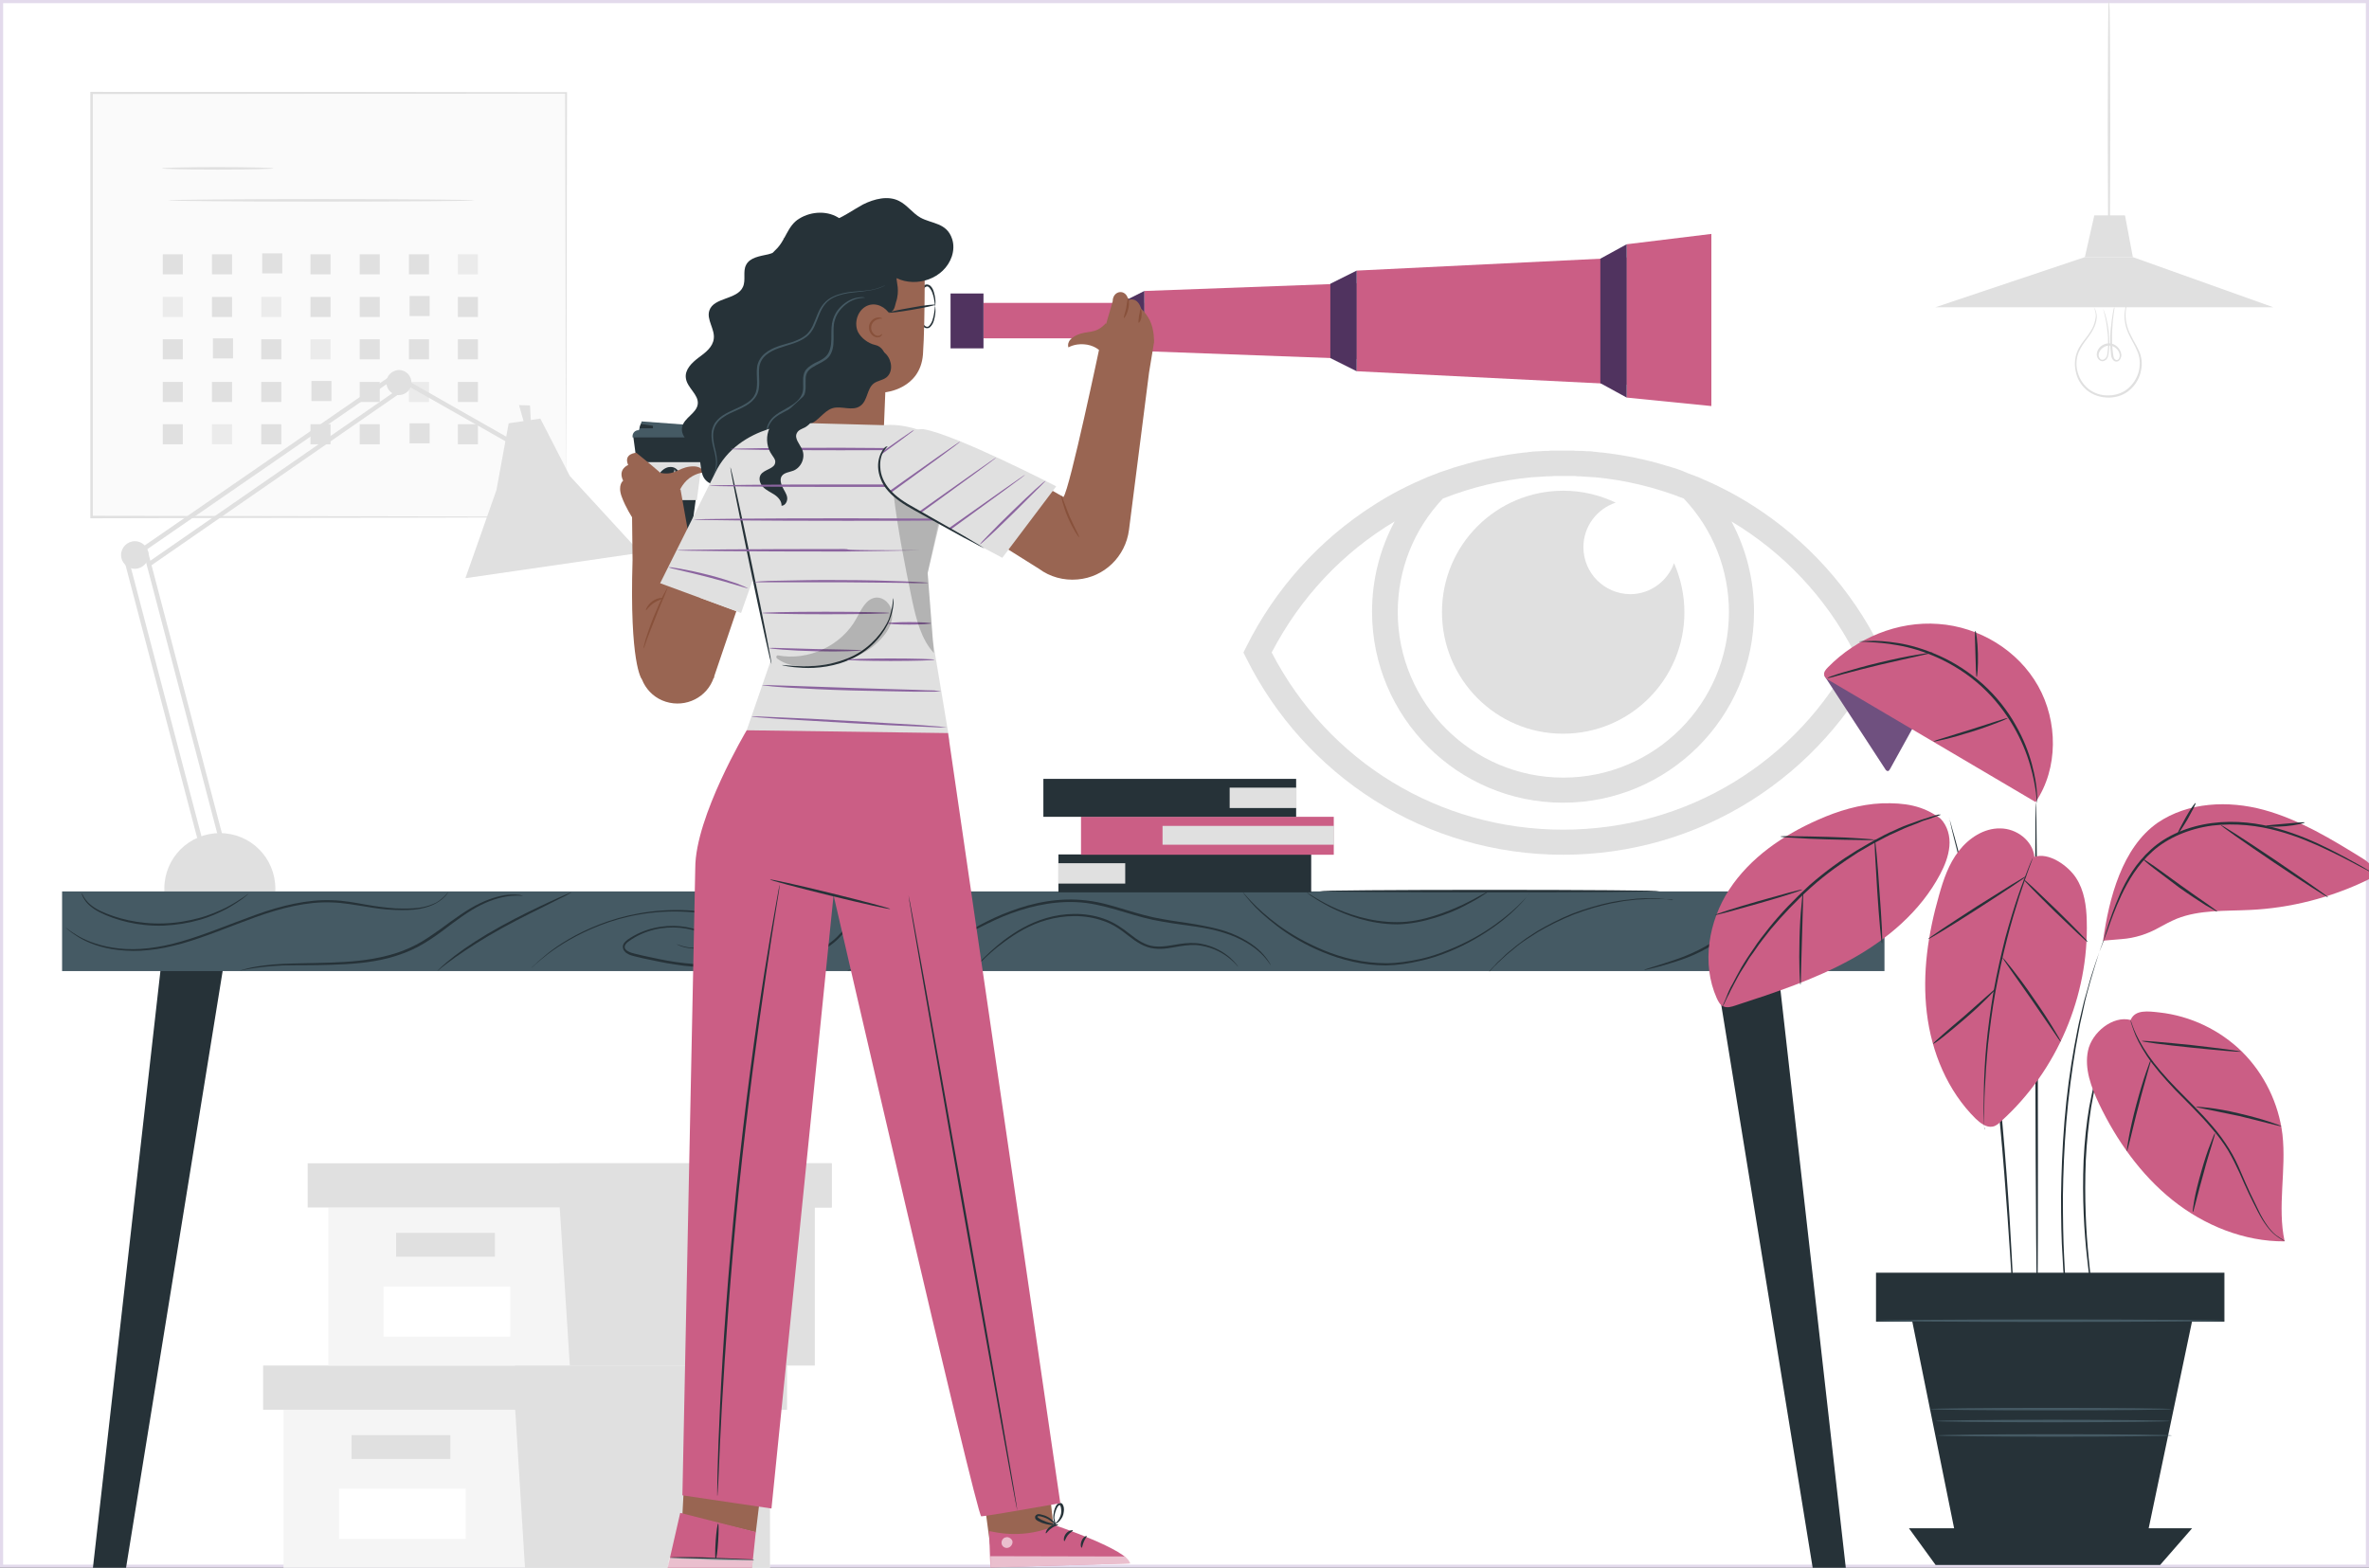
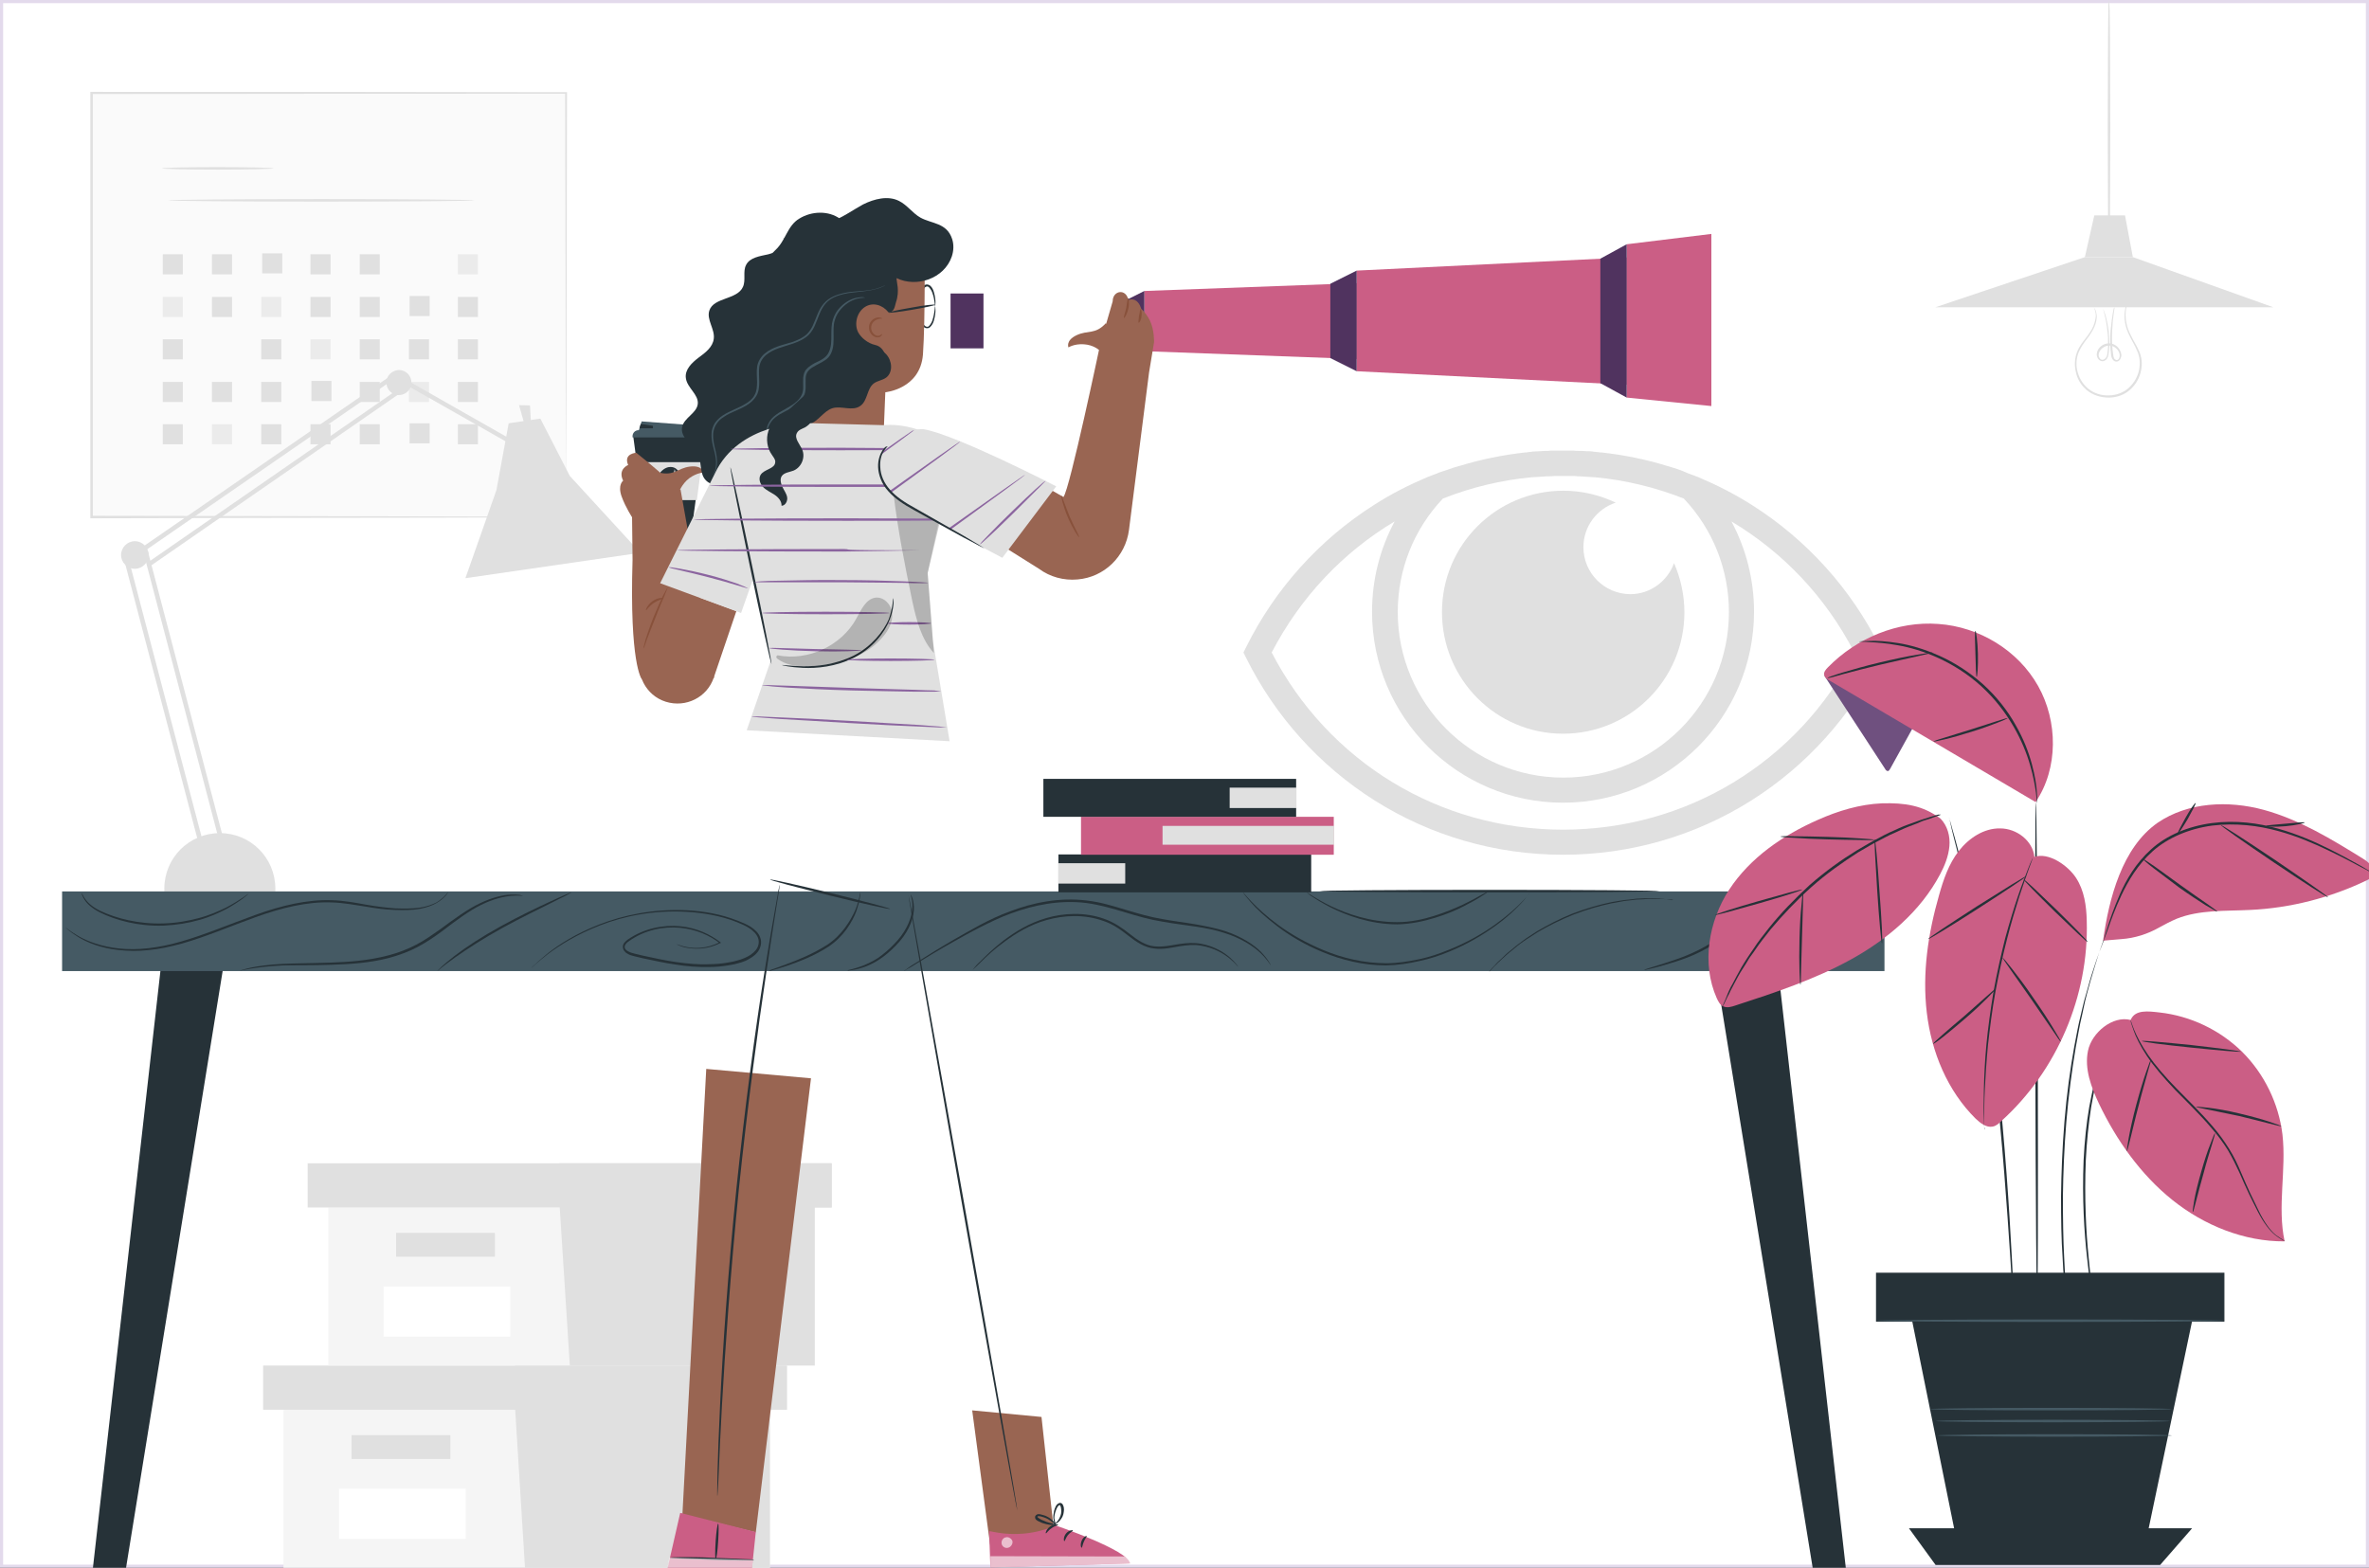
<svg xmlns="http://www.w3.org/2000/svg" version="1.1" id="Capa_1" x="0px" y="0px" viewBox="0 0 755.4 500" style="enable-background:new 0 0 755.4 500;" xml:space="preserve">
  <rect x="0" y="0" width="755.4" height="500" fill="#333333" stroke="none" />
  <style type="text/css">
	.st0{fill:#FFFFFF;}
	.st1{fill:#E3DAEC;}
	.st2{display:none;}
	.st3{display:inline;}
	.st4{fill:#F5F5F5;}
	.st5{fill:#E0E0E0;}
	.st6{fill:#FAFAFA;}
	.st7{fill:#EBEBEB;}
	.st8{fill:#263238;}
	.st9{fill:#455A64;}
	.st10{fill:#CB5E85;}
	.st11{fill:#8B649F;}
	.st12{opacity:0.2;}
	.st13{fill:#50335F;}
	.st14{fill:#996552;}
	.st15{fill:#88513B;}
	.st16{fill:none;stroke:#839198;stroke-miterlimit:10;}
	.st17{opacity:0.6;}
</style>
  <g>
    <rect x="0.5" y="0.5" class="st0" width="754.4" height="499" />
    <path class="st1" d="M754.4,1v498H1V1H754.4 M755.4,0H0v500h755.4V0L755.4,0z" />
  </g>
  <g id="Background_Complete">
</g>
  <g id="Background_Simple" class="st2">
    <g class="st3">
      <path class="st4" d="M331.7-522.5l-1.8,1.1c-15.5,9.4-24.9,26.5-23.8,44.4c0.1,2.3,0.5,4.6,0.9,6.9c3.5,16.3,15.8,30.5,31.7,36.4    c9.3,3.5,20,4.4,27.4,11c9.6,8.6,9.9,23.1,9.5,35.9s-0.1,27.3,9.6,35.8c6,5.3,14.6,7,22.7,6.6c21.4-1.1,40.6-16.1,50.1-35.1    s10.4-41.3,6.2-62.1c-5.9-29.1-22-56.8-46.9-73.4C392.5-531.6,358.6-535.8,331.7-522.5z" />
    </g>
    <g class="st3">
      <ellipse transform="matrix(0.707 -0.707 0.707 0.707 365.537 -63.251)" class="st4" cx="106.4" cy="-472.9" rx="57.5" ry="57.5" />
    </g>
  </g>
  <g id="Floor">
</g>
  <g id="Plant">
</g>
  <g id="Chair">
</g>
  <g id="Picture">
</g>
  <g id="Desk">
</g>
  <g>
    <path class="st5" d="M504.9,174.5c0-6.6,4.3-12.2,10.3-14.2c-5.1-2.4-10.7-3.8-16.7-3.8c-21.4,0-38.7,17.3-38.7,38.7   S477,234,498.4,234s38.7-17.3,38.7-38.7c0-5.6-1.2-10.9-3.3-15.7c-2.1,5.8-7.6,9.9-14,9.9C511.5,189.4,504.9,182.7,504.9,174.5z" />
    <path class="st5" d="M599.5,206.4c-9.2-18.5-23.3-34.2-40.8-45.3c-5.5-3.5-11.2-6.4-17.1-8.9l0,0l-0.8-0.3   c-0.2-0.1-0.3-0.1-0.5-0.2c-0.5-0.2-1-0.4-1.6-0.6c-0.3-0.1-0.6-0.2-1-0.4s-0.8-0.3-1.2-0.5c-0.8-0.3-1.7-0.6-2.5-0.9   c-0.1,0-0.3-0.1-0.4-0.1c-0.5-0.2-1.1-0.3-1.6-0.5c-0.1,0-0.3-0.1-0.4-0.1c-6.8-2.1-13.8-3.5-20.9-4.3c-0.1,0-0.3,0-0.4,0   c-0.5-0.1-1.1-0.1-1.6-0.2c-0.3,0-0.5,0-0.8-0.1c-0.7-0.1-1.3-0.1-2-0.1c-0.5,0-1.1-0.1-1.6-0.1c-0.3,0-0.6,0-1,0   c-0.5,0-1.1,0-1.6-0.1c-0.3,0-0.5,0-0.8,0c-0.8,0-1.6,0-2.4,0s-1.6,0-2.4,0c-0.3,0-0.5,0-0.8,0c-0.5,0-1.1,0-1.6,0.1   c-0.3,0-0.6,0-1,0c-0.5,0-1.1,0.1-1.6,0.1c-0.7,0-1.3,0.1-2,0.1c-0.3,0-0.5,0-0.8,0.1c-0.5,0-1.1,0.1-1.6,0.2c-0.1,0-0.3,0-0.4,0   c-7.1,0.8-14.1,2.2-20.9,4.3c-0.1,0-0.3,0.1-0.4,0.1c-0.6,0.2-1.1,0.3-1.7,0.5c-0.1,0-0.1,0.1-0.2,0.1c-0.9,0.3-1.8,0.6-2.7,0.9   c-0.4,0.1-0.8,0.3-1.2,0.4c-0.3,0.1-0.6,0.2-1,0.4c-0.5,0.2-1,0.4-1.6,0.6c-0.2,0.1-0.3,0.1-0.5,0.2l-0.8,0.3l0,0   c-5.9,2.5-11.7,5.4-17.1,8.9c-17.5,11.1-31.6,26.8-40.8,45.3l-0.9,1.8l0.9,1.8c9.2,18.5,23.3,34.2,40.8,45.3   c18,11.4,38.8,17.4,60.2,17.4c21.4,0,42.2-6,60.2-17.4c17.5-11.1,31.6-26.8,40.8-45.3l0.9-1.8L599.5,206.4z M536.9,159   c9.3,9.8,14.4,22.7,14.4,36.2c0,29.1-23.7,52.8-52.8,52.8c-29.1,0-52.8-23.7-52.8-52.8c0-13.5,5.1-26.4,14.4-36.2   c9.1-3.6,18.7-5.9,28.4-6.8c0.1,0,0.2,0,0.3,0c1.5-0.1,3.1-0.2,4.6-0.3c0.2,0,0.4,0,0.6,0c0.6,0,1.1,0,1.7-0.1c0.2,0,0.4,0,0.6,0   c0.7,0,1.5,0,2.2,0s1.5,0,2.2,0c0.2,0,0.4,0,0.6,0c0.6,0,1.1,0,1.7,0.1c0.2,0,0.4,0,0.6,0c1.5,0.1,3.1,0.2,4.6,0.3   c0.1,0,0.2,0,0.3,0C518.2,153.1,527.8,155.4,536.9,159z M498.4,264.6c-39.4,0-74.8-21.6-92.9-56.5c9.2-17.7,22.8-32,39.2-41.8   c-4.7,8.8-7.2,18.6-7.2,28.8c0,33.6,27.3,60.9,60.9,60.9s60.9-27.3,60.9-60.9c0-10.2-2.5-20-7.2-28.8c16.4,9.8,30,24,39.2,41.8   C573.2,243.1,537.8,264.6,498.4,264.6z" />
  </g>
  <g>
    <g>
      <g>
        <g>
          <g>
            <g>
              <g>
                <polygon class="st4" points="90.4,449.6 90.4,500 164.2,500 245.5,500 245.5,449.6        " />
              </g>
            </g>
          </g>
        </g>
      </g>
      <g>
        <g>
          <g>
            <g>
              <g>
                <polygon class="st5" points="83.9,435.5 83.9,449.6 250.9,449.6 250.9,435.5 164.2,435.5        " />
              </g>
            </g>
          </g>
        </g>
      </g>
      <g>
        <g>
          <g>
            <g>
              <g>
                <polygon class="st5" points="167.4,500 245.5,500 245.5,449.6 250.9,449.6 250.9,435.5 164.2,435.5 164.2,448.3        " />
              </g>
            </g>
          </g>
        </g>
      </g>
      <g>
        <g>
          <g>
            <g>
              <g>
                <rect x="112.1" y="457.7" class="st5" width="31.5" height="7.6" />
              </g>
            </g>
          </g>
        </g>
      </g>
      <g>
        <g>
          <g>
            <g>
              <g>
                <rect x="108.1" y="474.8" class="st0" width="40.4" height="16" />
              </g>
            </g>
          </g>
        </g>
      </g>
    </g>
  </g>
  <g>
    <g>
      <g>
        <g>
          <g>
            <g>
              <g>
                <polygon class="st4" points="104.7,385.1 104.7,435.5 178.4,435.5 259.8,435.5 259.8,385.1        " />
              </g>
            </g>
          </g>
        </g>
      </g>
      <g>
        <g>
          <g>
            <g>
              <g>
                <polygon class="st5" points="98.1,371 98.1,385.1 265.2,385.1 265.2,371 178.4,371        " />
              </g>
            </g>
          </g>
        </g>
      </g>
      <g>
        <g>
          <g>
            <g>
              <g>
                <polygon class="st5" points="181.7,435.5 259.8,435.5 259.8,385.1 265.2,385.1 265.2,371 178.4,371 178.4,383.8        " />
              </g>
            </g>
          </g>
        </g>
      </g>
      <g>
        <g>
          <g>
            <g>
              <g>
                <rect x="126.3" y="393.2" class="st5" width="31.5" height="7.6" />
              </g>
            </g>
          </g>
        </g>
      </g>
      <g>
        <g>
          <g>
            <g>
              <g>
                <rect x="122.3" y="410.3" class="st0" width="40.4" height="16" />
              </g>
            </g>
          </g>
        </g>
      </g>
    </g>
  </g>
  <g>
    <g>
      <g>
        <rect x="29.2" y="29.7" class="st6" width="151.3" height="135.3" />
      </g>
      <g>
        <g>
          <path class="st5" d="M180.5,165c0,0,0-0.9,0-2.5c0-1.7,0-4.1,0-7.3c0-6.4-0.1-15.6-0.1-27.5c0-23.6-0.1-57.4-0.2-98.1l0.3,0.3      c-43.6,0-95.6,0-151.3,0.1l0,0l0.4-0.4c0,49.2,0,95.6,0,135.3l-0.4-0.4c45.1,0.1,82.9,0.1,109.4,0.2c13.3,0,23.7,0.1,30.9,0.1      c3.6,0,6.3,0,8.2,0c0.9,0,1.6,0,2.1,0C180.2,165,180.5,165,180.5,165s-0.2,0-0.7,0s-1.2,0-2.1,0c-1.9,0-4.6,0-8.1,0      c-7.1,0-17.5,0.1-30.8,0.1c-26.6,0-64.4,0.1-109.6,0.2h-0.4V165c0-39.8,0-86.1,0-135.3v-0.4h0.4l0,0c55.7,0,107.7,0,151.3,0.1      h0.3v0.3c-0.1,40.8-0.1,74.6-0.2,98.3c0,11.8-0.1,21.1-0.1,27.4c0,3.1,0,5.5,0,7.2C180.5,164.2,180.5,165,180.5,165z" />
        </g>
      </g>
    </g>
    <g>
      <g>
        <path class="st5" d="M87.2,53.7c0,0.2-8,0.4-17.8,0.4s-17.8-0.2-17.8-0.4s8-0.4,17.8-0.4C79.3,53.3,87.2,53.5,87.2,53.7z" />
      </g>
    </g>
    <g>
      <g>
        <path class="st5" d="M151.3,63.9c0,0.2-21.9,0.4-48.8,0.4c-27,0-48.9-0.2-48.9-0.4c0-0.2,21.9-0.4,48.9-0.4     C129.4,63.5,151.3,63.7,151.3,63.9z" />
      </g>
    </g>
    <g>
      <rect x="51.9" y="81.1" class="st5" width="6.4" height="6.4" />
    </g>
    <g>
      <rect x="67.6" y="81.1" class="st5" width="6.4" height="6.4" />
    </g>
    <g>
      <rect x="83.6" y="80.8" class="st5" width="6.4" height="6.4" />
    </g>
    <g>
      <rect x="99" y="81.1" class="st5" width="6.4" height="6.4" />
    </g>
    <g>
      <rect x="114.7" y="81.1" class="st5" width="6.4" height="6.4" />
    </g>
    <g>
-       <rect x="130.4" y="81.1" class="st5" width="6.4" height="6.4" />
-     </g>
+       </g>
    <g>
      <rect x="146" y="81.1" class="st7" width="6.4" height="6.4" />
    </g>
    <g>
      <rect x="51.9" y="94.7" class="st7" width="6.4" height="6.4" />
    </g>
    <g>
      <rect x="67.6" y="94.7" class="st5" width="6.4" height="6.4" />
    </g>
    <g>
      <rect x="83.3" y="94.7" class="st7" width="6.4" height="6.4" />
    </g>
    <g>
      <rect x="99" y="94.7" class="st5" width="6.4" height="6.4" />
    </g>
    <g>
      <rect x="114.7" y="94.7" class="st5" width="6.4" height="6.4" />
    </g>
    <g>
      <rect x="130.6" y="94.4" class="st5" width="6.4" height="6.4" />
    </g>
    <g>
      <rect x="146" y="94.7" class="st5" width="6.4" height="6.4" />
    </g>
    <g>
      <rect x="51.9" y="108.2" class="st5" width="6.4" height="6.4" />
    </g>
    <g>
-       <rect x="67.9" y="107.9" class="st5" width="6.4" height="6.4" />
-     </g>
+       </g>
    <g>
      <rect x="83.3" y="108.2" class="st5" width="6.4" height="6.4" />
    </g>
    <g>
      <rect x="99" y="108.2" class="st7" width="6.4" height="6.4" />
    </g>
    <g>
      <rect x="114.7" y="108.2" class="st5" width="6.4" height="6.4" />
    </g>
    <g>
      <rect x="130.4" y="108.2" class="st5" width="6.4" height="6.4" />
    </g>
    <g>
      <rect x="146" y="108.2" class="st5" width="6.4" height="6.4" />
    </g>
    <g>
      <rect x="51.9" y="121.8" class="st5" width="6.4" height="6.4" />
    </g>
    <g>
      <rect x="67.6" y="121.8" class="st5" width="6.4" height="6.4" />
    </g>
    <g>
      <rect x="83.3" y="121.8" class="st5" width="6.4" height="6.4" />
    </g>
    <g>
      <rect x="99.3" y="121.5" class="st5" width="6.4" height="6.4" />
    </g>
    <g>
      <rect x="114.7" y="121.8" class="st5" width="6.4" height="6.4" />
    </g>
    <g>
      <rect x="130.4" y="121.8" class="st7" width="6.4" height="6.4" />
    </g>
    <g>
      <rect x="146" y="121.8" class="st5" width="6.4" height="6.4" />
    </g>
    <g>
      <rect x="51.9" y="135.3" class="st5" width="6.4" height="6.4" />
    </g>
    <g>
      <rect x="67.6" y="135.3" class="st7" width="6.4" height="6.4" />
    </g>
    <g>
      <rect x="83.3" y="135.3" class="st5" width="6.4" height="6.4" />
    </g>
    <g>
      <rect x="99" y="135.3" class="st5" width="6.4" height="6.4" />
    </g>
    <g>
      <rect x="114.7" y="135.3" class="st5" width="6.4" height="6.4" />
    </g>
    <g>
      <rect x="130.6" y="135" class="st5" width="6.4" height="6.4" />
    </g>
    <g>
      <rect x="146" y="135.3" class="st5" width="6.4" height="6.4" />
    </g>
  </g>
  <g>
    <g>
      <g>
        <polygon class="st5" points="167.2,135.2 165.5,129.2 169,129.3 169.3,134.9    " />
      </g>
      <g>
        <polyline class="st5" points="162.2,135 158.3,156.3 148.4,184.4 204.2,176.3 181.7,151.8 172.3,133.5 162.2,135    " />
      </g>
    </g>
    <g>
      <g>
        <g>
          <g>
            <path class="st5" d="M52.4,284.3c0-0.3,0-0.6,0-0.9c0-9.8,7.9-17.7,17.7-17.7s17.7,7.9,17.7,17.7c0,0.3,0,0.6,0,0.9H52.4z" />
          </g>
        </g>
        <g>
          <g>
            <path class="st5" d="M70,266.4c-0.3,0-0.6-0.2-0.7-0.5l-23.5-89.5c-0.1-0.4,0.1-0.8,0.5-0.9c0.4-0.1,0.8,0.1,0.9,0.5l23.5,89.5       c0.1,0.4-0.1,0.8-0.5,0.9C70.2,266.3,70.1,266.4,70,266.4z" />
          </g>
        </g>
        <g>
          <g>
            <path class="st5" d="M63.8,268.6c-0.3,0-0.6-0.2-0.7-0.5l-23.5-89.5c-0.1-0.4,0.1-0.8,0.5-0.9c0.4-0.1,0.8,0.1,0.9,0.5       l23.5,89.5c0.1,0.4-0.1,0.8-0.5,0.9C64,268.6,63.9,268.6,63.8,268.6z" />
          </g>
        </g>
        <g>
          <g>
            <path class="st5" d="M38.6,177c0,2.4,2,4.4,4.4,4.4s4.4-2,4.4-4.4s-2-4.4-4.4-4.4S38.6,174.6,38.6,177z" />
          </g>
        </g>
        <g>
          <g>
            <polygon class="st5" points="43.4,177.6 42.6,176.4 125.8,119 174.5,146.7 173.8,147.9 125.9,120.7      " />
          </g>
        </g>
        <g>
          <g>
            <rect x="38.6" y="151" transform="matrix(0.822 -0.569 0.569 0.822 -70.627 77.301)" class="st5" width="99.7" height="1.4" />
          </g>
        </g>
        <g>
          <g>
            <path class="st5" d="M123.2,122c0,2.2,1.8,4,4,4s4-1.8,4-4s-1.8-4-4-4C125,118.1,123.2,119.8,123.2,122z" />
          </g>
        </g>
      </g>
    </g>
  </g>
  <g>
    <g>
      <polygon class="st5" points="664.8,82 617.1,98 724.9,98 680.1,82   " />
    </g>
    <g>
      <g>
        <path class="st5" d="M678.2,97c0.1,0-0.3,1-0.4,2.8c-0.1,1.8,0.2,4.5,1.8,7.4c0.7,1.5,1.7,3,2.5,4.8s1.1,4,0.6,6.2     c-0.4,2.2-1.6,4.4-3.4,6c-1.8,1.7-4.3,2.6-6.9,2.6c-2.6,0-5.1-0.8-7-2.4s-3.1-3.7-3.5-5.9c-0.5-2.2-0.3-4.4,0.4-6.2     c0.7-1.9,1.9-3.3,2.9-4.6c1-1.3,1.8-2.5,2.3-3.7s0.7-2.3,0.8-3.2c0-1.8-0.7-2.7-0.6-2.7c0,0,0.2,0.2,0.4,0.6s0.4,1.1,0.5,2.1     c0,0.9-0.2,2.1-0.7,3.3c-0.5,1.2-1.3,2.5-2.3,3.8s-2.1,2.8-2.8,4.5c-0.7,1.8-0.9,3.9-0.4,5.9c0.5,2.1,1.6,4.1,3.4,5.6     c1.8,1.5,4.2,2.3,6.6,2.2c2.4,0,4.8-0.9,6.5-2.5s2.8-3.6,3.2-5.7s0.2-4.2-0.6-5.9c-0.7-1.8-1.7-3.3-2.4-4.8     c-1.6-3-1.8-5.8-1.6-7.6c0.1-0.9,0.2-1.6,0.3-2.1C678.1,97.2,678.2,96.9,678.2,97z" />
      </g>
    </g>
    <g>
      <g>
        <path class="st5" d="M674.3,98c0,0-0.1,0.7-0.3,2s-0.4,3.2-0.5,5.5s-0.1,5.1,0.4,8.1c0.1,0.4,0.2,0.7,0.4,0.9     c0.2,0.2,0.5,0.4,0.8,0.3c0.6-0.1,0.9-1,0.8-1.7c-0.2-1.5-1.7-2.9-3.3-2.9s-3.2,1.3-3.4,2.8c-0.1,0.7,0.3,1.5,0.9,1.7     c0.6,0.2,1.3-0.3,1.6-0.9s0.3-1.4,0.4-2.1c0.1-0.7,0.1-1.4,0.1-2.1c0-1.4,0-2.6-0.2-3.8c-0.2-2.3-0.6-4.2-0.9-5.4     c-0.3-1.3-0.5-2-0.5-2s0.1,0.2,0.2,0.5c0.1,0.3,0.3,0.8,0.5,1.4c0.4,1.3,0.8,3.1,1.1,5.4c0.1,1.2,0.2,2.5,0.2,3.8     c0,0.7,0,1.4-0.1,2.1s-0.1,1.5-0.4,2.3c-0.2,0.4-0.4,0.8-0.8,1c-0.4,0.3-0.9,0.4-1.4,0.2c-0.9-0.3-1.4-1.4-1.3-2.3     c0.2-1.9,2-3.3,3.9-3.3c2,0,3.6,1.6,3.9,3.4c0.1,0.5,0,0.9-0.2,1.4c-0.2,0.4-0.5,0.9-1.1,1c-0.5,0.1-1-0.1-1.3-0.5     c-0.3-0.3-0.5-0.8-0.6-1.2c-0.4-3.1-0.4-5.9-0.2-8.2c0.2-2.3,0.5-4.2,0.7-5.5c0.1-0.6,0.2-1.1,0.3-1.5     C674.2,98.1,674.2,98,674.3,98z" />
      </g>
    </g>
    <g>
      <g>
        <path class="st5" d="M672.5,0c0,0,0,0.3,0.1,0.8c0,0.6,0,1.4,0.1,2.4c0,2.1,0.1,5.1,0.1,8.7c0,7.4,0.1,17.5,0.1,28.7     s-0.1,21.3-0.1,28.7c0,3.6-0.1,6.6-0.1,8.7c0,1,0,1.8-0.1,2.4c0,0.5,0,0.8-0.1,0.8c0,0,0-0.3-0.1-0.8c0-0.6,0-1.4-0.1-2.4     c0-2.1-0.1-5.1-0.1-8.7c0-7.4-0.1-17.5-0.1-28.7s0.1-21.3,0.1-28.7c0-3.6,0.1-6.6,0.1-8.7c0-1,0-1.8,0.1-2.4     C672.4,0.3,672.4,0,672.5,0z" />
      </g>
    </g>
    <g>
      <polygon class="st5" points="664.8,82 667.8,68.7 677.6,68.7 680.1,82   " />
    </g>
  </g>
  <g>
    <g>
      <polygon class="st8" points="29.5,501.2 52.2,300.4 71.4,307.2 40,501.2   " />
    </g>
    <g>
      <polygon class="st8" points="588.7,501.2 566,300.4 546.7,307.2 578.2,501.2   " />
    </g>
    <g>
      <rect x="19.8" y="284.3" class="st9" width="581.1" height="25.4" />
    </g>
    <g>
      <g>
        <path class="st8" d="M142.9,284.6c0,0-0.1,0.1-0.2,0.3c-0.1,0.2-0.3,0.4-0.6,0.8c-0.6,0.6-1.5,1.5-2.9,2.3s-3.3,1.5-5.6,1.9     s-4.9,0.4-7.8,0.3c-2.9-0.1-6.1-0.5-9.4-1.1c-3.4-0.5-6.9-1.2-10.7-1.3c-7.6-0.3-15.9,1.7-24.2,4.7s-16,6.3-23.4,8.4     c-3.7,1-7.3,1.8-10.7,2.1c-3.4,0.4-6.6,0.3-9.5,0c-5.8-0.6-10.3-2.5-13-4.2c-2.8-1.7-4-3-4-3s0.1,0.1,0.3,0.2     c0.2,0.2,0.5,0.3,0.8,0.6c0.7,0.5,1.7,1.2,3.1,2c2.8,1.6,7.2,3.3,12.9,3.9c2.9,0.3,6,0.3,9.4-0.1c3.4-0.4,6.9-1.1,10.6-2.2     c7.3-2.1,15.1-5.4,23.4-8.4s16.7-5,24.4-4.7c3.9,0.1,7.5,0.8,10.8,1.4c3.4,0.6,6.5,1,9.4,1.2c2.9,0.1,5.5,0.1,7.7-0.2     c2.3-0.3,4.1-1,5.5-1.7C141.8,286.2,142.8,284.5,142.9,284.6z" />
      </g>
    </g>
    <g>
      <g>
        <path class="st8" d="M79.3,285c0,0-0.6,0.6-1.8,1.5c-1.2,0.9-3,2.1-5.3,3.4c-2.4,1.2-5.3,2.6-8.7,3.5c-3.4,1-7.2,1.6-11.3,1.8     c-8.2,0.3-15.5-1.8-20.3-4.2c-2.4-1.2-4.1-2.7-4.9-4c-0.4-0.6-0.7-1.2-0.8-1.5c-0.1-0.4-0.2-0.6-0.1-0.6s0.3,0.8,1.2,2     c0.9,1.2,2.5,2.6,4.9,3.7c4.7,2.2,11.9,4.2,20,3.9c4-0.1,7.8-0.8,11.2-1.7c3.4-0.9,6.3-2.2,8.6-3.3c2.3-1.2,4.2-2.4,5.4-3.2     C78.6,285.4,79.3,285,79.3,285z" />
      </g>
    </g>
    <g>
      <g>
        <path class="st8" d="M215.7,301.1c0,0,0.3,0.1,0.9,0.3c0.6,0.2,1.5,0.5,2.7,0.7c2.3,0.4,6.1,0.5,10.2-1.6v0.3     c-3.1-2.4-7.4-4.4-12.6-4.9c-5.2-0.5-11.3,0.6-16.4,4.3c-0.6,0.4-1.2,1-1.3,1.6c-0.1,0.7,0.4,1.3,1.1,1.6     c0.7,0.4,1.4,0.6,2.3,0.8c0.8,0.2,1.6,0.4,2.5,0.6c3.3,0.7,6.8,1.5,10.3,2c3.6,0.5,7.2,0.9,11,0.7c1.9,0,3.8-0.2,5.6-0.5     c0.9-0.2,1.9-0.3,2.8-0.6c0.9-0.2,1.8-0.5,2.7-0.9c1.4-0.6,2.6-1.4,3.5-2.5s1.2-2.6,0.7-3.9s-1.6-2.3-2.8-3.1     c-1.2-0.8-2.5-1.3-3.9-1.9c-5.3-2.1-10.9-3-16.1-3.3c-10.6-0.6-20.1,1.4-27.5,4.3c-7.5,2.9-13,6.4-16.6,9.1     c-1.8,1.4-3.1,2.5-4,3.3c-0.4,0.4-0.8,0.7-1,0.9c-0.2,0.2-0.4,0.3-0.4,0.3s0.1-0.1,0.3-0.3c0.2-0.2,0.6-0.5,1-0.9     c0.8-0.8,2.2-2,3.9-3.4c3.5-2.8,9.1-6.4,16.6-9.3s17.1-5,27.8-4.5c5.3,0.3,10.9,1.2,16.4,3.4c1.3,0.5,2.7,1.1,4,1.9     c1.2,0.8,2.5,1.9,3,3.4c0.6,1.5,0.2,3.3-0.8,4.6c-1,1.3-2.4,2.1-3.8,2.8c-0.9,0.4-1.9,0.7-2.8,0.9c-0.9,0.3-1.9,0.4-2.9,0.6     c-1.9,0.3-3.8,0.5-5.7,0.5c-3.8,0.1-7.5-0.2-11.1-0.8c-3.6-0.5-7-1.3-10.4-2c-0.8-0.2-1.7-0.4-2.5-0.6s-1.7-0.4-2.4-0.9     c-0.4-0.2-0.7-0.5-1-0.9s-0.4-0.9-0.4-1.4c0.1-1,0.9-1.6,1.5-2.1c5.3-3.7,11.6-4.8,16.8-4.3c5.3,0.5,9.7,2.7,12.8,5.1l0.2,0.2     l-0.3,0.1c-4.2,2.1-8,1.9-10.4,1.5C216.8,301.9,215.7,301.1,215.7,301.1z" />
      </g>
    </g>
    <g>
      <g>
        <path class="st8" d="M290.4,285.3c0,0,0.3,0.4,0.6,1.3c0.3,0.9,0.5,2.2,0.4,3.8c-0.2,3.3-2.2,7.6-5.7,11.1     c-1.7,1.8-3.5,3.3-5.3,4.5s-3.6,2-5.1,2.5s-2.8,0.8-3.7,0.9c-0.9,0.1-1.4,0.2-1.4,0.1s2-0.4,4.9-1.5c1.5-0.6,3.2-1.4,4.9-2.5     c1.7-1.2,3.5-2.7,5.1-4.4c3.4-3.4,5.4-7.5,5.7-10.7C291.3,287.2,290.2,285.3,290.4,285.3z" />
      </g>
    </g>
    <g>
      <g>
        <path class="st8" d="M394.8,308.3c-0.1,0.1-0.8-1.1-2.7-2.6c-1.8-1.5-4.9-3.4-9.1-4.1c-2.1-0.4-4.4-0.2-6.9,0.2     c-2.5,0.4-5.2,1.1-8.1,0.7c-3-0.3-5.7-2.1-8.1-4s-5-3.8-8.1-4.8c-6.1-2.2-12.6-1.8-18-0.3s-9.9,4.3-13.3,6.8     c-3.5,2.5-6,4.9-7.7,6.6c-0.8,0.8-1.5,1.5-2,1.9c-0.4,0.4-0.7,0.7-0.7,0.7s0.2-0.3,0.6-0.8s1-1.2,1.9-2c1.7-1.7,4.2-4.2,7.6-6.8     c3.5-2.6,7.9-5.4,13.4-7s12.1-2,18.4,0.2c3.2,1.1,5.9,3,8.3,4.9s4.9,3.6,7.7,3.9c2.8,0.3,5.4-0.3,7.9-0.7     c2.5-0.4,4.9-0.5,7.1-0.1c4.3,0.8,7.4,2.8,9.2,4.4C394.1,307.1,394.8,308.3,394.8,308.3z" />
      </g>
    </g>
    <g>
      <g>
        <path class="st8" d="M487.9,284.5c0,0-0.2,0.3-0.6,0.9c-0.5,0.5-1,1.4-2,2.4c-1.8,2-4.6,4.7-8.5,7.5s-8.8,5.8-14.7,8.2     c-2.9,1.2-6.1,2.3-9.5,3c-3.4,0.8-6.9,1.3-10.6,1.4c-7.4,0-14.3-1.8-20.1-4.2c-5.9-2.4-10.8-5.4-14.6-8.3     c-3.8-2.9-6.7-5.6-8.4-7.6c-0.9-1-1.5-1.8-2-2.4c-0.4-0.6-0.7-0.9-0.6-0.9c0,0,0.3,0.3,0.7,0.8c0.5,0.5,1.1,1.3,2.1,2.3     c1.8,1.9,4.7,4.6,8.5,7.4s8.8,5.7,14.6,8.1c5.8,2.4,12.6,4.1,19.9,4.1c3.6,0,7.1-0.6,10.5-1.3c3.3-0.7,6.5-1.8,9.4-3     c5.8-2.3,10.8-5.2,14.7-8c3.9-2.8,6.8-5.4,8.6-7.3c1-0.9,1.6-1.8,2.1-2.3C487.7,284.8,487.9,284.5,487.9,284.5z" />
      </g>
    </g>
    <g>
      <g>
        <path class="st8" d="M474.6,284.3c0,0-0.2,0.2-0.5,0.4c-0.3,0.2-0.8,0.6-1.5,1c-1.3,0.9-3.3,2-5.8,3.3s-5.6,2.6-9.2,3.7     s-7.6,2-12,2.1c-8.7,0-16.3-2.9-21.3-5.4c-2.5-1.3-4.5-2.5-5.8-3.4c-0.7-0.4-1.1-0.8-1.5-1.1c-0.3-0.3-0.5-0.4-0.5-0.4     s0.8,0.4,2.1,1.3c1.3,0.8,3.3,2,5.8,3.2c5,2.4,12.5,5.1,21.1,5.1c4.3,0,8.3-0.9,11.8-2s6.6-2.4,9.2-3.6c2.5-1.2,4.5-2.3,5.9-3.1     C473.8,284.7,474.6,284.2,474.6,284.3z" />
      </g>
    </g>
    <g>
      <g>
        <path class="st8" d="M533.7,286.9c0,0-0.2,0-0.7,0s-1.1-0.1-1.9-0.1c-0.4,0-0.9-0.1-1.4-0.1s-1.1,0-1.6,0c-1.2,0-2.5-0.1-4,0.1     c-0.7,0-1.5,0.1-2.3,0.1c-0.8,0.1-1.6,0.2-2.5,0.3c-1.7,0.1-3.5,0.6-5.5,0.9c-3.8,0.8-7.9,2-12.1,3.6c-4.2,1.7-8,3.6-11.4,5.6     c-1.6,1.1-3.2,2-4.6,3c-0.7,0.5-1.4,1-2,1.5s-1.2,1-1.8,1.5c-1.2,0.9-2.1,1.8-3,2.6c-0.4,0.4-0.8,0.8-1.2,1.1     c-0.3,0.4-0.7,0.7-1,1c-0.5,0.5-1,1-1.3,1.4c-0.3,0.3-0.5,0.5-0.5,0.4c0,0,0.1-0.2,0.4-0.5c0.3-0.4,0.8-0.9,1.3-1.4     c0.3-0.3,0.6-0.7,0.9-1c0.4-0.4,0.8-0.7,1.2-1.1c0.8-0.8,1.8-1.8,3-2.7c0.6-0.5,1.2-1,1.8-1.5c0.7-0.5,1.3-1,2-1.5     c1.4-1.1,3-2,4.6-3.1c3.4-2,7.2-4,11.5-5.7c4.2-1.6,8.4-2.8,12.3-3.6c1.9-0.3,3.8-0.7,5.5-0.8c0.9-0.1,1.7-0.2,2.5-0.3     c0.8,0,1.6-0.1,2.3-0.1c1.5-0.1,2.8,0,4,0c0.6,0,1.1,0,1.6,0.1s1,0.1,1.4,0.2c0.8,0.1,1.4,0.2,1.9,0.3     C533.5,286.8,533.7,286.8,533.7,286.9z" />
      </g>
    </g>
    <g>
      <g>
        <path class="st8" d="M558.6,281.9c0,0,0,0.2,0,0.5s0,0.8-0.1,1.4c-0.1,1.2-0.5,2.9-1.4,4.9c-1.6,4-5.3,8.9-10.8,12.5     s-11.2,5.3-15.3,6.5c-2,0.6-3.7,1-4.9,1.3s-1.8,0.4-1.8,0.3c0,0,0.6-0.3,1.7-0.6c1.3-0.4,2.9-0.9,4.8-1.5c4-1.3,9.6-3.1,15-6.6     s9.1-8.2,10.8-12.1C558.4,284.6,558.4,281.9,558.6,281.9z" />
      </g>
    </g>
    <g>
      <g>
        <path class="st8" d="M405.2,307.8c-0.1,0.1-0.9-1.6-3.2-3.8c-2.3-2.2-6.2-4.8-11.7-6.5c-2.7-0.9-5.8-1.5-9.1-2     c-3.3-0.5-6.9-0.9-10.7-1.6c-3.8-0.6-7.7-1.7-11.6-2.9c-4-1.2-8.1-2.4-12.4-3c-8.7-1.1-17,0.7-24.1,3.3c-3.6,1.3-6.8,2.9-9.8,4.4     s-5.8,3.1-8.3,4.5c-5,2.8-9,5.2-11.7,6.9c-1.3,0.8-2.4,1.5-3.2,1.9c-0.3,0.2-0.6,0.4-0.8,0.5c-0.2,0.1-0.3,0.2-0.3,0.1     c0,0,0.1-0.1,0.3-0.2c0.2-0.1,0.5-0.3,0.8-0.6c0.7-0.5,1.7-1.2,3.1-2c2.7-1.7,6.6-4.2,11.6-7.1c2.5-1.4,5.2-3,8.2-4.6     s6.3-3.2,9.9-4.5c7.1-2.7,15.6-4.5,24.4-3.4c4.4,0.5,8.5,1.8,12.5,3s7.8,2.3,11.5,2.9c3.7,0.7,7.3,1.1,10.7,1.7     c3.3,0.6,6.4,1.2,9.2,2.1c5.5,1.8,9.5,4.5,11.7,6.8C404.5,306.1,405.2,307.8,405.2,307.8z" />
      </g>
    </g>
    <g>
      <g>
        <path class="st8" d="M274.3,284.6c0,0,0.1,0.6-0.1,1.6c-0.1,1-0.5,2.5-1.1,4.3c-1.3,3.5-4.1,8.2-8.9,11.4     c-4.8,3.1-9.7,4.9-13.2,6.1c-1.8,0.6-3.2,1-4.2,1.3s-1.6,0.4-1.6,0.3c0,0,0.5-0.3,1.5-0.6c1.1-0.4,2.5-0.9,4.1-1.5     c3.5-1.3,8.3-3.2,13-6.2c4.7-3.1,7.4-7.7,8.9-11C274.1,287,274.2,284.6,274.3,284.6z" />
      </g>
    </g>
    <g>
      <g>
        <path class="st8" d="M139.4,309.7c0,0,0.5-0.5,1.4-1.4c0.9-0.8,2.3-2,4.1-3.4c3.6-2.8,8.8-6.2,14.8-9.5s11.7-6,15.8-7.9     c2-0.9,3.7-1.7,4.9-2.2s1.8-0.8,1.8-0.7c0,0-0.6,0.4-1.7,1c-1.2,0.6-2.9,1.4-4.8,2.4c-4,2-9.6,4.7-15.6,8s-11.2,6.7-14.9,9.3     c-1.8,1.3-3.3,2.4-4.3,3.2C140,309.3,139.5,309.7,139.4,309.7z" />
      </g>
    </g>
    <g>
      <g>
        <path class="st8" d="M166.8,285.7c0,0.1-1.3-0.2-3.7,0s-5.9,1-9.7,2.9c-3.9,1.9-8,5-12.6,8.5c-2.3,1.7-4.8,3.4-7.6,4.9     s-5.9,2.6-9.1,3.5c-6.5,1.7-12.8,2-18.6,2.2c-5.7,0.2-10.9,0.1-15.2,0.2c-4.3,0.2-7.8,0.6-10.2,1c-1.2,0.2-2.1,0.4-2.7,0.5     s-1,0.2-1,0.2s0.3-0.1,0.9-0.3c0.6-0.2,1.5-0.4,2.7-0.7c2.4-0.5,5.9-1,10.2-1.2c4.3-0.2,9.5-0.2,15.2-0.4     c5.7-0.2,12-0.6,18.4-2.3c3.2-0.8,6.2-2,8.9-3.4s5.2-3.2,7.5-4.8c4.6-3.4,8.8-6.5,12.8-8.4c3.9-1.9,7.5-2.7,9.9-2.8     c1.2,0,2.2,0,2.8,0.1C166.5,285.6,166.8,285.7,166.8,285.7z" />
      </g>
    </g>
    <g>
      <g>
        <path class="st8" d="M529.2,284.2c0,0.2-24.3,0.4-54.2,0.4c-30,0-54.2-0.2-54.2-0.4c0-0.2,24.3-0.4,54.2-0.4     C504.9,283.8,529.2,284,529.2,284.2z" />
      </g>
    </g>
  </g>
  <g>
    <g>
      <g>
        <rect x="337.5" y="272.5" class="st8" width="80.6" height="12.1" />
      </g>
      <g>
        <rect x="337.5" y="275.3" class="st5" width="21.3" height="6.5" />
      </g>
    </g>
    <g>
      <g>
        <rect x="344.7" y="260.5" class="st10" width="80.6" height="12.1" />
      </g>
      <g>
        <rect x="370.7" y="263.4" class="st5" width="54.7" height="6" />
      </g>
    </g>
    <g>
      <g>
        <rect x="332.7" y="248.4" class="st8" width="80.6" height="12.1" />
      </g>
      <g>
        <rect x="392.1" y="251.2" class="st5" width="21.3" height="6.5" />
      </g>
    </g>
  </g>
  <g>
    <g>
      <g>
        <g>
          <g>
            <rect x="598.4" y="406.1" class="st8" width="110.7" height="15.2" />
          </g>
        </g>
      </g>
      <g>
        <g>
          <g>
            <path class="st8" d="M709.3,421.5H598.2v-15.6h111.1V421.5z M598.6,421.1h110.3v-14.8H598.6V421.1z" />
          </g>
        </g>
      </g>
    </g>
    <g>
      <g>
        <g>
          <g>
            <polygon class="st8" points="608.7,416.2 624.6,494.8 683.6,494.8 699,421.3      " />
          </g>
        </g>
      </g>
    </g>
    <g>
      <g>
        <g>
          <g>
            <polygon class="st8" points="608.7,487.4 617.2,499.1 688.8,499.1 699,487.4      " />
          </g>
        </g>
      </g>
    </g>
    <g>
      <g>
        <g>
          <g>
            <g>
              <path class="st8" d="M649.6,418.5c-0.2,0-0.5-36.4-0.6-81.3s-0.1-81.3,0.2-81.3c0.2,0,0.5,36.4,0.6,81.3        C649.9,382.1,649.8,418.5,649.6,418.5z" />
            </g>
          </g>
        </g>
      </g>
    </g>
    <g>
      <g>
        <g>
          <g>
            <g>
              <path class="st8" d="M674.3,327.4c0,0-0.1,0.3-0.3,0.8c-0.3,0.6-0.6,1.4-1,2.4c-0.2,0.5-0.5,1.1-0.7,1.7s-0.5,1.3-0.7,2.1        c-0.3,0.7-0.6,1.5-0.9,2.4c-0.3,0.8-0.5,1.8-0.8,2.7c-1.2,3.8-2.2,8.4-3.1,13.6c-0.8,5.2-1.4,10.9-1.7,16.9        c-0.5,12.1,0.1,23.1,0.9,31c0.4,4,0.7,7.1,1,9.4c0.1,1,0.2,1.9,0.3,2.5s0.1,0.9,0,0.9c0,0-0.1-0.3-0.2-0.9        c-0.1-0.7-0.3-1.5-0.4-2.5c-0.4-2.2-0.8-5.4-1.2-9.3c-0.9-7.9-1.6-18.9-1.1-31.1c0.3-6.1,0.9-11.8,1.8-17        c1-5.2,2-9.8,3.3-13.6c0.3-0.9,0.6-1.9,0.9-2.7c0.3-0.8,0.6-1.6,0.9-2.4c0.3-0.7,0.6-1.4,0.8-2.1c0.3-0.6,0.6-1.2,0.8-1.7        c0.5-0.9,0.8-1.7,1.1-2.3C674.1,327.6,674.2,327.4,674.3,327.4z" />
            </g>
          </g>
        </g>
      </g>
    </g>
    <g>
      <g>
        <g>
          <g>
            <g>
              <path class="st8" d="M671.4,297.9c0,0-0.1,0.4-0.4,1.2c-0.3,0.8-0.7,2-1.2,3.4c-0.3,0.7-0.5,1.6-0.8,2.4        c-0.3,0.9-0.6,1.9-0.9,2.9c-0.6,2.1-1.4,4.5-2.1,7.2c-0.4,1.3-0.7,2.7-1.1,4.2c-0.3,1.5-0.7,3-1,4.6c-0.8,3.2-1.3,6.6-2,10.2        c-1.2,7.2-2.3,15.2-3,23.7c-0.7,8.4-1,16.5-1.1,23.8c0,7.3,0.1,14,0.4,19.5c0.1,2.8,0.3,5.3,0.4,7.5c0.1,2.2,0.3,4.1,0.4,5.6        c0.1,1.5,0.2,2.7,0.3,3.6c0.1,0.8,0.1,1.2,0,1.2c0,0-0.1-0.4-0.2-1.2c-0.1-0.9-0.2-2.1-0.4-3.6s-0.4-3.4-0.5-5.6        c-0.2-2.2-0.4-4.7-0.5-7.5c-0.4-5.5-0.5-12.2-0.5-19.5c0.1-7.4,0.4-15.4,1.1-23.9c0.7-8.5,1.8-16.5,3.1-23.7        c0.7-3.6,1.3-7.1,2.1-10.2c0.4-1.6,0.7-3.1,1.1-4.6c0.4-1.5,0.8-2.9,1.2-4.2c0.7-2.7,1.5-5.1,2.2-7.2c0.3-1,0.7-2,1-2.9        s0.6-1.7,0.9-2.4c0.5-1.4,1-2.5,1.3-3.3C671.2,298.3,671.4,297.9,671.4,297.9z" />
            </g>
          </g>
        </g>
      </g>
    </g>
    <g>
      <g>
        <g>
          <g>
            <g>
              <path class="st8" d="M642.6,424.9c0,0,0-0.1-0.1-0.4c0-0.3-0.1-0.7-0.1-1.3c-0.1-1.2-0.2-2.8-0.3-4.8        c-0.3-4.2-0.6-10.3-1.1-17.7c-1-15-2.4-35.7-4.9-58.4c-1.3-11.4-2.8-22.2-4.3-32c-0.8-4.9-1.6-9.5-2.4-13.9        c-0.8-4.3-1.6-8.4-2.4-12c-0.7-3.7-1.5-7-2.2-9.9c-0.6-2.9-1.3-5.4-1.8-7.4s-0.9-3.6-1.1-4.7c-0.1-0.5-0.2-0.9-0.3-1.2        c-0.1-0.3-0.1-0.4-0.1-0.4s0.1,0.1,0.1,0.4c0.1,0.3,0.2,0.7,0.4,1.2c0.3,1.1,0.7,2.7,1.3,4.7s1.2,4.5,1.9,7.4s1.5,6.2,2.3,9.9        c0.8,3.7,1.7,7.7,2.5,12c0.9,4.3,1.7,9,2.5,13.9c1.6,9.8,3.1,20.6,4.4,32c2.5,22.8,3.8,43.5,4.6,58.5        c0.4,7.5,0.7,13.6,0.9,17.8c0.1,2.1,0.1,3.7,0.2,4.8c0,0.5,0,0.9,0,1.3C642.6,424.8,642.6,424.9,642.6,424.9z" />
            </g>
          </g>
        </g>
      </g>
    </g>
    <g>
      <g>
        <g>
          <g>
            <path class="st10" d="M648.7,273.3c-0.5-5.2-5.7-9.1-10.9-9.1c-5.2-0.1-10,3.1-13.2,7.2s-4.9,9.1-6.3,14.1       c-3.5,12.2-5.4,24.9-3.9,37.5s6.6,24.9,15.6,33.8c1.5,1.4,3.4,2.9,5.4,2.5c1.1-0.2,2-1,2.8-1.8c17.7-16,27.9-39.9,27.2-63.8       c-0.1-4.8-0.8-9.7-3.4-13.7C659.4,276,653.2,271.7,648.7,273.3" />
          </g>
        </g>
      </g>
    </g>
    <g>
      <g>
        <g>
          <g>
            <g>
              <path class="st11" d="M610,232c-2.4,4.4-4.9,8.8-7.3,13.2c-0.2,0.3-0.4,0.7-0.7,0.7c-0.4,0-0.7-0.3-0.9-0.7        c-6.4-9.9-12.9-19.7-19.3-29.6l4.4-2.5L610,232z" />
            </g>
          </g>
        </g>
      </g>
      <g class="st12">
        <g>
          <g>
            <g>
              <g>
                <path d="M610,232c-2.4,4.4-4.9,8.8-7.3,13.2c-0.2,0.3-0.4,0.7-0.7,0.7c-0.4,0-0.7-0.3-0.9-0.7c-6.4-9.9-12.9-19.7-19.3-29.6         l4.4-2.5L610,232z" />
              </g>
            </g>
          </g>
        </g>
      </g>
      <g>
        <g>
          <g>
            <g>
              <path class="st10" d="M649.1,255.8c-21.9-12.9-43.9-25.9-65.8-38.8c-0.7-0.4-1.4-0.9-1.6-1.6c-0.3-1,0.5-1.9,1.2-2.6        c9.1-9.3,22.2-14.8,35.2-13.8c13,0.9,25.4,8.4,31.8,19.8C656.2,230,656.4,245,649.1,255.8" />
            </g>
          </g>
        </g>
      </g>
      <g>
        <g>
          <g>
            <g>
              <g>
                <path class="st8" d="M592.8,204.6c0,0,0.3-0.1,0.9-0.1c0.6,0,1.4-0.1,2.5-0.1c2.2-0.1,5.3,0.1,9.1,0.7c3.8,0.6,8.3,1.9,13,4         s9.5,5.1,14,9.1c4.4,4,7.9,8.5,10.4,13c2.6,4.5,4.2,8.8,5.2,12.5s1.5,6.9,1.6,9c0.1,1.1,0.1,1.9,0.1,2.5s0,0.9,0,0.9         c-0.1,0-0.2-1.2-0.4-3.3c-0.3-2.1-0.8-5.2-1.9-8.9c-2.1-7.3-6.9-17.2-15.6-25.1c-8.7-7.9-19-11.7-26.5-13         c-3.8-0.7-6.9-0.9-9-1C594,204.6,592.8,204.7,592.8,204.6z" />
              </g>
            </g>
          </g>
        </g>
      </g>
      <g>
        <g>
          <g>
            <g>
              <g>
                <path class="st8" d="M640.2,229c0,0.1-1.2,0.7-3.3,1.5s-5,1.9-8.3,2.9s-6.3,1.9-8.5,2.4s-3.6,0.8-3.6,0.7s1.3-0.6,3.4-1.2         c2.4-0.8,5.3-1.6,8.4-2.6c3.1-1,5.9-1.9,8.4-2.7C638.9,229.3,640.2,228.9,640.2,229z" />
              </g>
            </g>
          </g>
        </g>
      </g>
      <g>
        <g>
          <g>
            <g>
              <g>
                <path class="st8" d="M629.9,201.2c0.2,0,0.7,3.3,0.8,7.3c0.1,4.1-0.2,7.4-0.4,7.4s-0.3-3.3-0.4-7.4         C629.8,204.5,629.6,201.2,629.9,201.2z" />
              </g>
            </g>
          </g>
        </g>
      </g>
      <g>
        <g>
          <g>
            <g>
              <g>
                <path class="st8" d="M582.7,216.2c0-0.1,1.8-0.8,4.8-1.7s7.2-2.1,11.8-3.2c4.6-1.1,8.9-2,12-2.5s5-0.8,5-0.7         s-1.9,0.5-4.9,1.2s-7.3,1.6-11.9,2.7c-4.6,1.1-8.8,2.2-11.8,3C584.7,215.9,582.8,216.4,582.7,216.2z" />
              </g>
            </g>
          </g>
        </g>
      </g>
    </g>
    <g>
      <g>
        <g>
          <g>
            <g>
              <path class="st10" d="M618.8,261.1c-5.7-4.3-11.6-5.1-18.7-4.9c-7.1,0.3-14,2.4-20.5,5.3c-11.1,4.9-21.5,12-28.2,22.2        c-6.6,10.1-8.9,23.6-4,34.6c0.5,1.1,1.1,2.3,2.2,2.7c1.2,0.5,2.5,0.1,3.7-0.3c12.6-4.1,25.3-8.3,36.9-14.7        c11.6-6.4,22.2-15.4,28.4-27.1c1.5-2.8,2.7-5.8,3-9S621,263.4,618.8,261.1" />
            </g>
          </g>
        </g>
      </g>
      <g>
        <g>
          <g>
            <g>
              <g>
                <path class="st8" d="M618.9,259.8c0,0-0.3,0.2-0.9,0.4c-0.7,0.2-1.6,0.5-2.6,0.9c-0.6,0.2-1.2,0.4-1.9,0.6s-1.4,0.6-2.2,0.9         c-1.6,0.6-3.5,1.3-5.4,2.2c-1,0.5-2,0.9-3.1,1.4s-2.1,1.1-3.3,1.7c-2.3,1.1-4.6,2.6-7.1,4c-4.8,3.1-10,6.7-14.9,11.1         s-9.2,9-12.9,13.4c-1.8,2.3-3.5,4.4-4.9,6.5c-0.7,1.1-1.5,2-2.1,3s-1.2,2-1.8,2.9c-1.2,1.8-2.1,3.6-2.9,5.1         c-0.4,0.8-0.8,1.5-1.1,2.1c-0.3,0.7-0.6,1.3-0.9,1.8c-0.5,1-0.9,1.9-1.2,2.5s-0.5,0.9-0.5,0.9s0.1-0.3,0.3-0.9         c0.3-0.7,0.7-1.5,1.1-2.6c0.2-0.6,0.5-1.2,0.8-1.9c0.3-0.7,0.7-1.4,1.1-2.1c0.8-1.5,1.7-3.3,2.8-5.2c0.6-0.9,1.1-1.9,1.8-2.9         c0.6-1,1.4-2,2.1-3.1c1.4-2.2,3.1-4.3,4.9-6.6c3.6-4.5,8-9.1,12.9-13.6c5-4.4,10.2-8.1,15.1-11.1c2.5-1.4,4.8-2.9,7.1-4         c1.1-0.6,2.2-1.2,3.3-1.7s2.1-0.9,3.1-1.4c2-0.9,3.9-1.5,5.5-2.1c0.8-0.3,1.6-0.6,2.3-0.8c0.7-0.2,1.4-0.4,1.9-0.6         c1.1-0.3,2-0.6,2.7-0.8C618.6,259.8,618.9,259.8,618.9,259.8z" />
              </g>
            </g>
          </g>
        </g>
      </g>
      <g>
        <g>
          <g>
            <g>
              <g>
                <path class="st8" d="M574.7,283.7c0.1,0.2-6.1,2.2-13.8,4.4c-7.7,2.2-13.9,3.9-14,3.7c-0.1-0.2,6.1-2.2,13.8-4.4         C568.4,285.2,574.6,283.5,574.7,283.7z" />
              </g>
            </g>
          </g>
        </g>
      </g>
      <g>
        <g>
          <g>
            <g>
              <g>
                <path class="st8" d="M574.1,314.1c-0.1,0-0.2-1.6-0.3-4.3c-0.1-2.7-0.1-6.3,0-10.4c0.1-4,0.3-7.7,0.6-10.4         c0.2-2.6,0.4-4.3,0.5-4.3s0.1,1.6,0,4.3c-0.1,2.9-0.2,6.4-0.3,10.3s-0.2,7.4-0.3,10.3C574.3,312.5,574.2,314.1,574.1,314.1z" />
              </g>
            </g>
          </g>
        </g>
      </g>
      <g>
        <g>
          <g>
            <g>
              <g>
                <path class="st8" d="M600.1,300.9c-0.2,0-0.9-7.4-1.5-16.6s-1-16.7-0.8-16.7s0.9,7.4,1.5,16.6         C600,293.4,600.4,300.8,600.1,300.9z" />
              </g>
            </g>
          </g>
        </g>
      </g>
      <g>
        <g>
          <g>
            <g>
              <g>
                <path class="st8" d="M567.7,266.8c0-0.1,1.7-0.2,4.4-0.1c2.7,0,6.5,0.1,10.6,0.2s7.9,0.3,10.6,0.5c2.7,0.2,4.4,0.3,4.4,0.4         s-1.7,0.2-4.4,0.1c-2.7,0-6.5-0.1-10.6-0.2c-4.2-0.1-7.9-0.3-10.6-0.5C569.4,267.1,567.7,266.9,567.7,266.8z" />
              </g>
            </g>
          </g>
        </g>
      </g>
    </g>
    <g>
      <g>
        <g>
          <g>
            <g>
              <path class="st8" d="M632.8,360.3c0,0-0.1-0.3-0.1-0.9c0-0.7-0.1-1.5-0.1-2.6c-0.1-2.2-0.1-5.5,0-9.5s0.3-8.8,0.8-14.1        c0.5-5.3,1.3-11.1,2.3-17.1c1.1-6,2.4-11.7,3.7-16.9c1.4-5.1,2.8-9.7,4.1-13.5s2.5-6.8,3.3-8.9c0.4-1,0.7-1.8,1-2.4        c0.2-0.5,0.4-0.8,0.4-0.8s-0.1,0.3-0.3,0.9s-0.5,1.4-0.9,2.4c-0.8,2.1-1.8,5.2-3.1,9c-1.2,3.8-2.6,8.4-3.9,13.5        c-1.3,5.1-2.6,10.8-3.7,16.8c-1.1,6-1.8,11.8-2.4,17.1c-0.5,5.3-0.8,10-1,14s-0.2,7.3-0.2,9.5c0,1.1,0,1.9,0,2.6        C632.9,360,632.8,360.3,632.8,360.3z" />
            </g>
          </g>
        </g>
      </g>
    </g>
    <g>
      <g>
        <g>
          <g>
            <g>
              <path class="st8" d="M636.3,315.4c0.1,0.1-0.9,1.2-2.6,2.9c-1.7,1.7-4.1,4-6.9,6.4c-2.8,2.4-5.3,4.5-7.2,6s-3.1,2.3-3.2,2.2        c-0.1-0.1,1-1.1,2.8-2.7c2-1.8,4.4-3.8,7.1-6.1c2.6-2.3,5-4.4,7-6.2C635.1,316.3,636.2,315.3,636.3,315.4z" />
            </g>
          </g>
        </g>
      </g>
    </g>
    <g>
      <g>
        <g>
          <g>
            <g>
              <path class="st8" d="M657.1,332.2c-0.1,0.1-1.1-1.4-2.8-3.9c-1.8-2.6-4-5.9-6.5-9.5s-4.8-6.8-6.6-9.4c-1.7-2.4-2.7-3.9-2.7-4        c0.1-0.1,1.3,1.3,3.1,3.6c1.8,2.3,4.3,5.6,6.8,9.3c2.6,3.7,4.8,7.1,6.3,9.6C656.3,330.5,657.2,332.1,657.1,332.2z" />
            </g>
          </g>
        </g>
      </g>
    </g>
    <g>
      <g>
        <g>
          <g>
            <g>
              <path class="st8" d="M646.2,279.4c0.1,0.2-6.8,4.8-15.5,10.4s-15.8,9.9-15.9,9.7c-0.1-0.2,6.8-4.8,15.5-10.4        C639,283.6,646.1,279.2,646.2,279.4z" />
            </g>
          </g>
        </g>
      </g>
    </g>
    <g>
      <g>
        <g>
          <g>
            <g>
              <path class="st8" d="M665.7,300.4c-0.2,0.2-4.8-4.2-10.5-9.7c-5.6-5.5-10.1-10.1-9.9-10.2c0.2-0.2,4.8,4.2,10.5,9.7        C661.4,295.7,665.9,300.3,665.7,300.4z" />
            </g>
          </g>
        </g>
      </g>
    </g>
    <g>
      <g>
        <g>
          <g>
            <g>
              <path class="st10" d="M670.6,300l5.9-0.5c4.2-0.3,8.3-1.6,12-3.7c1.8-1,3.7-2,5.6-2.8c7.3-2.9,15.5-2.4,23.4-2.8        c12.9-0.6,25.7-3.9,37.3-9.5c0.7-0.3,1.3-0.8,1.6-1.5c1.2-2.2-1-4.2-3-5.4c-10-6.2-20.2-12.4-31.5-15.5        c-11.4-3.1-24.2-2.5-33.9,4.1C676.7,270.3,672.5,286.4,670.6,300" />
            </g>
          </g>
        </g>
      </g>
      <g>
        <g>
          <g>
            <g>
              <g>
                <path class="st8" d="M756.6,278.5c0,0-0.4-0.1-1-0.5c-0.7-0.4-1.6-0.9-2.8-1.5c-2.4-1.3-6-3.2-10.4-5.3         c-4.4-2.1-9.8-4.5-16.1-6.2c-6.2-1.7-13.4-2.6-20.9-1.7c-7.4,1-14.2,3.9-19,8.2c-4.8,4.3-7.8,9.5-9.9,13.9         c-2.1,4.5-3.4,8.2-4.3,10.8c-0.4,1.2-0.8,2.2-1.1,3c-0.2,0.7-0.4,1-0.4,1s0.1-0.4,0.3-1.1c0.2-0.8,0.5-1.8,0.9-3         c0.8-2.6,2.1-6.4,4.1-11c2-4.5,5-9.8,9.9-14.2c4.9-4.5,11.9-7.4,19.4-8.4c7.6-1,14.9,0,21.2,1.8s11.7,4.2,16.1,6.4         c4.4,2.2,7.9,4.2,10.3,5.5c1.1,0.7,2.1,1.2,2.7,1.6C756.3,278.3,756.7,278.5,756.6,278.5z" />
              </g>
            </g>
          </g>
        </g>
      </g>
      <g>
        <g>
          <g>
            <g>
              <g>
                <path class="st8" d="M742.4,286.2c-0.1,0.2-7.9-4.8-17.4-11.2c-9.5-6.4-17-11.7-16.9-11.9c0.1-0.2,7.9,4.8,17.4,11.2         C734.9,280.7,742.5,286,742.4,286.2z" />
              </g>
            </g>
          </g>
        </g>
      </g>
      <g>
        <g>
          <g>
            <g>
              <g>
                <path class="st8" d="M734.9,262.3c0,0.2-2.7,0.9-6.1,1.2c-3.4,0.3-6.2,0.1-6.2-0.1s2.7-0.4,6.1-0.7         C732.1,262.4,734.9,262.1,734.9,262.3z" />
              </g>
            </g>
          </g>
        </g>
      </g>
      <g>
        <g>
          <g>
            <g>
              <g>
                <path class="st8" d="M700.1,256.1c0.2,0.1-1,2.4-2.5,5.1c-1.6,2.7-3,4.8-3.2,4.7c-0.2-0.1,1-2.4,2.5-5.1         C698.4,258.1,699.9,256,700.1,256.1z" />
              </g>
            </g>
          </g>
        </g>
      </g>
      <g>
        <g>
          <g>
            <g>
              <g>
                <path class="st8" d="M707,290.7c-0.1,0.1-1.5-0.7-3.7-2c-2.2-1.4-5.3-3.4-8.5-5.7c-3.2-2.4-6.1-4.6-8.2-6.2         c-2.1-1.6-3.3-2.7-3.2-2.8c0.1-0.1,1.4,0.8,3.6,2.3c2.3,1.7,5.2,3.7,8.3,6c3.2,2.3,6.2,4.4,8.4,5.9         C705.8,289.7,707.1,290.6,707,290.7z" />
              </g>
            </g>
          </g>
        </g>
      </g>
    </g>
    <g>
      <g>
        <g>
          <g>
            <g>
              <path class="st10" d="M679.4,325.3c-5.7-1.5-12.4,4-13.6,9.8c-1.2,5.7,1,11.6,3.5,16.9c5.6,11.7,13.3,22.6,23.4,30.7        c10.1,8.1,22.9,13.3,35.8,13.2c-2.4-11.1,0.6-22.8-0.7-34.1c-1.2-9.9-5.8-19.3-12.8-26.3c-7.1-7-16.5-11.5-26.4-12.6        C685,322.5,680.8,321.9,679.4,325.3" />
            </g>
          </g>
        </g>
      </g>
      <g>
        <g>
          <g>
            <g>
              <g>
                <path class="st8" d="M728.5,395.8c0,0-0.3-0.1-0.8-0.4s-1.2-0.7-2.1-1.4c-1.8-1.4-3.8-4-5.6-7.5c-0.9-1.8-1.9-3.7-2.9-5.8         c-1-2.1-2-4.4-3-6.7c-1.1-2.4-2.3-4.8-3.7-7.2c-1.5-2.4-3.2-4.7-5.2-7c-3.9-4.6-8-8.5-11.7-12.3c-3.6-3.8-6.7-7.4-8.9-10.7         c-2.2-3.3-3.6-6.2-4.3-8.3c-0.4-1-0.6-1.9-0.8-2.4c-0.1-0.6-0.2-0.9-0.2-0.9c0.1,0,0.4,1.2,1.2,3.2s2.3,4.9,4.5,8.1         s5.3,6.8,8.9,10.5c3.6,3.7,7.8,7.7,11.7,12.3c2,2.3,3.7,4.7,5.2,7.1s2.7,4.9,3.7,7.3s2,4.6,3,6.8c1,2.1,1.9,4,2.8,5.8         c1.7,3.5,3.6,6.1,5.3,7.5C727.5,395.2,728.6,395.7,728.5,395.8z" />
              </g>
            </g>
          </g>
        </g>
      </g>
      <g>
        <g>
          <g>
            <g>
              <g>
                <path class="st8" d="M699.2,386.5c-0.1,0,0.1-1.5,0.5-3.8s1.2-5.5,2.2-9s2-6.6,2.9-8.8c0.8-2.2,1.4-3.6,1.5-3.5         c0.1,0-0.3,1.4-1,3.7c-0.7,2.3-1.7,5.4-2.6,8.9c-1,3.5-1.8,6.6-2.4,8.9C699.7,385.1,699.4,386.6,699.2,386.5z" />
              </g>
            </g>
          </g>
        </g>
      </g>
      <g>
        <g>
          <g>
            <g>
              <g>
                <path class="st8" d="M727.5,359.2c0,0.1-1.6-0.3-4-0.9s-5.8-1.5-9.6-2.4c-3.8-0.8-7.2-1.5-9.7-2s-4-0.8-4-0.9s1.6,0,4.1,0.3         s6,0.9,9.7,1.8c3.8,0.9,7.1,1.8,9.5,2.6C726,358.5,727.5,359.1,727.5,359.2z" />
              </g>
            </g>
          </g>
        </g>
      </g>
      <g>
        <g>
          <g>
            <g>
              <g>
                <path class="st8" d="M678.2,367.2c-0.1,0,0.1-1.7,0.6-4.4c0.5-2.7,1.3-6.4,2.4-10.5c1.1-4.1,2.2-7.7,3.1-10.3         c0.9-2.6,1.5-4.2,1.6-4.2s-0.3,1.7-1.1,4.3c-0.7,2.6-1.8,6.3-2.8,10.3c-1.1,4-1.9,7.7-2.6,10.4         C678.7,365.5,678.3,367.2,678.2,367.2z" />
              </g>
            </g>
          </g>
        </g>
      </g>
      <g>
        <g>
          <g>
            <g>
              <g>
                <path class="st8" d="M714.5,335.4c0,0.2-7.1-0.4-15.8-1.3S683,332.3,683,332c0-0.2,7.1,0.4,15.8,1.3         C707.5,334.3,714.5,335.2,714.5,335.4z" />
              </g>
            </g>
          </g>
        </g>
      </g>
    </g>
    <g>
      <g>
        <g>
          <g>
            <g>
              <path class="st9" d="M709.3,421.2c0,0.2-24.9,0.4-55.5,0.4c-30.7,0-55.5-0.2-55.5-0.4c0-0.2,24.9-0.4,55.5-0.4        C684.4,420.8,709.3,421,709.3,421.2z" />
            </g>
          </g>
        </g>
      </g>
    </g>
    <g>
      <g>
        <g>
          <g>
            <g>
              <path class="st9" d="M692,453.2c0,0.2-16.8,0.4-37.4,0.4c-20.7,0-37.4-0.2-37.4-0.4c0-0.2,16.8-0.4,37.4-0.4        C675.2,452.8,692,453,692,453.2z" />
            </g>
          </g>
        </g>
      </g>
    </g>
    <g>
      <g>
        <g>
          <g>
            <g>
              <path class="st9" d="M692.6,457.8c0,0.2-16.8,0.4-37.4,0.4c-20.7,0-37.4-0.2-37.4-0.4s16.8-0.4,37.4-0.4        C675.9,457.4,692.6,457.6,692.6,457.8z" />
            </g>
          </g>
        </g>
      </g>
    </g>
    <g>
      <g>
        <g>
          <g>
            <g>
              <path class="st9" d="M692.6,449.4c0,0.2-17.3,0.4-38.7,0.4s-38.7-0.2-38.7-0.4c0-0.2,17.3-0.4,38.7-0.4        S692.6,449.2,692.6,449.4z" />
            </g>
          </g>
        </g>
      </g>
    </g>
  </g>
  <g>
    <g>
-       <rect x="313.6" y="96.6" class="st10" width="51.2" height="11.3" />
      <polygon class="st10" points="432.6,114.5 364.9,112 364.9,92.8 432.6,90.3   " />
      <polygon class="st10" points="518.7,122.7 432.6,118.4 432.6,86.3 518.7,82.1   " />
      <polygon class="st10" points="545.7,129.5 518.7,126.8 518.7,77.9 545.7,74.6   " />
      <rect x="303.1" y="93.6" class="st13" width="10.5" height="17.5" />
      <polygon class="st13" points="364.9,92.8 364.9,112 357.3,107.9 357.3,96.6   " />
      <polygon class="st13" points="432.6,86.3 432.6,118.4 424.2,114.2 424.2,90.5   " />
      <polygon class="st13" points="518.7,77.9 518.7,126.8 510.3,122.2 510.3,82.5   " />
    </g>
    <g>
      <g>
        <g>
          <path class="st14" d="M350.8,109.9c0,0-9.7,46.2-11.7,48.6c0,0-19.2-11-20.3-11.1l-10.3,19.7l22.8,14.3      c3.5,2.6,7.9,3.8,12.3,3.4c8.5-0.7,15.3-7.3,16.4-15.8l6.4-50.2l1.6-9.7c0,0,0.1-4.1-1.4-7c-1.3-2.5-2.7-3.6-2.7-3.6      s-0.5-2.1-2-2.8c-1.2-0.5-2.1,0-2.1,0c-0.7-3.8-5-3.1-5,0.4" />
        </g>
        <g>
          <path class="st14" d="M350.4,111.6c0,0-1.7-1.6-4.8-1.8c-3.1-0.2-4.9,1-4.9,1s-1-2.2,2.6-3.9c3.6-1.7,5.9-0.1,9.3-3.8l3.4,3.2      L350.4,111.6z" />
        </g>
        <g>
          <g>
            <path class="st15" d="M359.7,95.1c0.2,0,0.5,1.5,0.1,3.3s-1.2,3.1-1.4,3c-0.2-0.1,0.3-1.4,0.7-3.1       C359.4,96.6,359.5,95.1,359.7,95.1z" />
          </g>
        </g>
        <g>
          <g>
            <path class="st15" d="M363.7,98.6c0.2,0,0.5,1,0.3,2.2c-0.1,1.3-0.7,2.2-0.9,2.1c-0.2-0.1,0-1,0.1-2.2       C363.5,99.6,363.5,98.6,363.7,98.6z" />
          </g>
        </g>
      </g>
      <g>
        <g>
          <path class="st15" d="M344.1,171.3c-0.2,0.1-2-2.6-3.6-6.3s-2.2-6.9-2.1-6.9c0.2-0.1,1.2,3,2.7,6.7      C342.7,168.4,344.3,171.2,344.1,171.3z" />
        </g>
      </g>
    </g>
    <g>
      <g>
        <g>
          <g>
            <g>
              <g>
                <polygon class="st9" points="204.6,134.4 203.3,138.5 223.2,138.5 222.1,135.7        " />
              </g>
            </g>
            <g>
              <polygon class="st8" points="223.8,147.4 223.5,147.1 203,147.1 202.7,147.4       " />
            </g>
            <g>
              <path class="st8" d="M220.4,170.1l4.2-31.1h-22.7l4.2,31.1C206.1,170.1,214.8,171.4,220.4,170.1z" />
            </g>
            <g>
              <g>
                <path class="st9" d="M224.9,139.5h-23.2v-0.4c0-1,0.8-1.9,1.9-1.9H223c1,0,1.9,0.8,1.9,1.9V139.5z" />
              </g>
            </g>
            <g>
              <polygon class="st5" points="222.2,159.5 204.3,159.5 202.7,147.4 223.8,147.4       " />
            </g>
            <g>
              <path class="st8" d="M215.8,155.4c1.2-2.1,1.8-4.6-0.5-6.1c0,0-2.2-1.4-4.6,1.2c-1.9,2.1-2.8,4.5-1.2,6.3        C211.2,159.2,214.6,157.5,215.8,155.4z M212.1,155.1c-1.6,1.1-1.9,2.3-1.9,2.3c-0.2-1.5,0.4-2.3,2.6-4        c2.2-1.7,2.3-3.8,2.3-3.8C216.2,152.4,213.7,154,212.1,155.1z" />
            </g>
          </g>
        </g>
        <g>
          <polygon class="st8" points="204.3,135.2 208.2,135.8 208.2,136.6 203.9,136.6     " />
        </g>
      </g>
      <g>
        <g>
          <path class="st14" d="M204.6,216.5c0,0-3.9-4.7-2.9-37.9l-0.2-17.8l15.5-4.7l10.7,60.1L204.6,216.5z" />
        </g>
        <g>
          <g>
            <path class="st14" d="M216.4,157.2c0,0,0.9-2.8,3.4-4.7c2.5-1.8,4.6-1.8,4.6-1.8s-0.4-2.4-4.4-1.9s-5,3.1-9.9,1.9l-5.6,10.1       L216.4,157.2z" />
          </g>
          <g>
            <path class="st14" d="M211.2,151.5c-0.2-0.6-8.3-7.1-8.3-7.1s-4.2,0.2-2.6,3.9c0,0-3.4,1.3-1.6,5c0,0-1.8,1.3-0.5,5       c1.3,3.6,3.5,6.9,3.5,6.9L211.2,151.5z" />
          </g>
        </g>
        <g>
          <path class="st14" d="M213.4,187l-9,21.5c-2,6.4,1.5,13.3,7.9,15.3l0,0c6.4,2,13.2-1.4,15.3-7.7l7.2-21.2L213.4,187z" />
        </g>
        <g>
          <g>
            <path class="st15" d="M205.2,206.8c-0.1,0,0.2-1.2,0.7-3c0.6-1.8,1.4-4.3,2.5-7s2.2-5.1,3-6.8c0.9-1.7,1.5-2.7,1.5-2.7       c0.1,0-0.4,1.1-1.1,2.9c-0.7,1.7-1.8,4.1-2.8,6.8c-1.1,2.7-2,5.1-2.7,6.9C205.7,205.8,205.3,206.8,205.2,206.8z" />
          </g>
        </g>
        <g>
          <g>
            <path class="st15" d="M211.6,190.8c0,0.2-1.5,0.4-3.1,1.5c-1.6,1-2.3,2.4-2.5,2.3c-0.2,0,0.4-1.7,2.1-2.9       C209.8,190.5,211.6,190.6,211.6,190.8z" />
          </g>
        </g>
      </g>
    </g>
    <g>
      <g>
        <path class="st8" d="M249.8,75.7c0.9,2.6-2.2,4.8-4.8,5.4c-2.7,0.6-5.9,1-7.1,3.4c-1.1,2.1,0,4.8-1,7c-1.8,4.1-9.3,3.3-10.7,7.5     c-1,2.9,1.8,6,1.4,9c-0.3,2.7-2.7,4.5-4.9,6.1c-2.1,1.6-4.4,3.8-4,6.5c0.4,3.1,4.1,5.2,3.8,8.2c-0.3,3-4.4,4.4-5,7.4     c-0.7,3.5,3.7,5.8,5.2,9.1c1.1,2.5,0.4,5.8,2.3,7.8c1.9,2.1,5.2,1.7,8,1.1c9.2-1.9,18.3-3.9,27.5-5.8c-1.9-4.3-0.1-9.4,2.5-13.4     c2.7-3.9,6.2-7.2,8.5-11.4c2.3-4.1,3-9.7,0-13.4" />
      </g>
      <g>
        <g>
          <path class="st8" d="M298.2,97.7c-0.2,0,0-1.8-0.9-4.3c-0.2-0.6-0.6-1.3-1.1-1.8s-1.2-0.2-1.7,0.6c-0.9,1.5-1.2,3.5-1.2,5.6      s0.3,4.1,1.2,5.6c0.4,0.7,1.2,1.1,1.7,0.6s0.9-1.2,1.1-1.8C298.2,99.4,298,97.7,298.2,97.7c0,0,0.1,0.4,0.1,1.2      c0,0.8-0.1,1.9-0.5,3.3c-0.2,0.7-0.5,1.4-1.2,2.1c-0.3,0.3-0.9,0.5-1.5,0.3c-0.5-0.2-0.9-0.6-1.2-1c-1.1-1.7-1.3-3.8-1.4-5.9      c0-2.2,0.3-4.3,1.4-5.9c0.3-0.4,0.6-0.8,1.2-1c0.5-0.2,1.1,0,1.5,0.3c0.7,0.6,1,1.4,1.2,2.1c0.4,1.4,0.5,2.5,0.5,3.3      C298.3,97.2,298.2,97.7,298.2,97.7z" />
        </g>
      </g>
      <g>
        <g>
          <path class="st8" d="M253.3,123c-5-8.4-6.4-19.6-7.7-29.3c-0.6-4.6-1.6-11.1,1.6-13.9c3.4-3.1,3.8-7.8,7.7-10.1      c3.9-2.4,9.3-2.6,13,0.1" />
        </g>
        <g>
          <g>
            <g>
              <g>
                <g>
                  <g>
                    <g>
                      <g>
                        <path class="st14" d="M267.1,152.8L267.1,152.8c7.6,0.6,14.2-5.2,14.6-12.9c0.3-7.3,0.6-14.8,0.6-14.8s11.1-1,12-12             c0.8-11,0.5-36.4,0.5-36.4l0,0c-12.4-6.3-27.3-5.4-38.8,2.4l0.6,38.8l-0.1,20.9C256.5,145.7,260.1,152.2,267.1,152.8z" />
                      </g>
                    </g>
                  </g>
                </g>
              </g>
            </g>
            <g>
              <path class="st8" d="M283.3,99.6c-1.9-2.4-5-3.3-7.5-1.7c-2.5,1.6-3.5,5.3-2.2,8c1,1.9,3.2,3.6,5.4,4.1        c2.1,0.4,3.5,2.5,3.3,4.6c-0.3,2.8-4.9,3.8-7,6.1c-3.2,3.6-10.3,5-15.1,5.6c-4.7,0.5-4.1,0.6-6.8-3.3c-2-2.8-2.6-5.5-2.7-9        c-0.1-8.1-0.3-16.2-0.4-24.4c-0.1-2.9-0.1-5.9,0.6-8.7c0.7-2.8,2.2-5.6,4.6-7.2c2.7-1.8,6.1-1.9,9.1-2.9        c3.8-1.2,7.1-3.7,10.6-5.6c3.6-1.8,8-2.9,11.5-1.1c2.6,1.3,4.3,3.9,6.8,5.3c3.6,2,8.4,1.6,10.1,6.8c0.6,1.8,0.5,3.8-0.1,5.6        c-2.4,7.1-11.3,10-17.6,6.9c-0.1,1.2,1.1,3.9-0.2,7.7C285.3,97.7,285.2,99.6,283.3,99.6" />
            </g>
          </g>
          <g>
            <g>
              <path class="st15" d="M281.3,106.5c0,0,0,0.2-0.2,0.5s-0.6,0.6-1.2,0.6c-1.2,0.1-2.8-1.2-2.8-3c-0.1-0.9,0.3-1.8,0.8-2.3        c0.5-0.6,1.2-0.9,1.7-1c1.1-0.2,1.8,0.2,1.7,0.3c0,0.1-0.7-0.1-1.6,0.3c-0.9,0.3-2,1.3-1.9,2.7c0,1.4,1.2,2.5,2.1,2.5        S281.2,106.4,281.3,106.5z" />
            </g>
          </g>
        </g>
      </g>
      <g>
        <g>
          <path class="st8" d="M298.2,97.2c0,0.2-3.3,0.9-7.4,1.6s-7.5,1.1-7.5,0.9s3.3-0.9,7.4-1.6C294.8,97.3,298.2,97,298.2,97.2z" />
        </g>
      </g>
      <g>
        <path class="st8" d="M254.2,133.8c0.6,1.4,2.4,1.9,3.8,1.5c1.5-0.4,2.6-1.5,3.7-2.5s2.2-2.1,3.7-2.6c2.9-0.9,6.5,1.1,9-0.8     c2.3-1.7,2-5.4,4.2-7.1c1.2-0.9,2.8-1,4-1.9c2.2-1.7,1.9-5.3,0-7.4c-1.9-2-4.7-2.9-7.4-3.6l-23.7,10.1L254.2,133.8z" />
      </g>
      <g>
        <g>
          <path class="st9" d="M282.3,91c0,0-0.1,0.1-0.2,0.1c-0.1,0.1-0.3,0.2-0.6,0.3c-0.6,0.3-1.4,0.6-2.6,0.9s-2.6,0.5-4.3,0.7      c-1.7,0.2-3.6,0.3-5.7,0.8c-2,0.5-4.3,1.3-5.8,3.2c-1.6,1.9-2.2,4.5-3.4,7.1c-0.6,1.3-1.5,2.6-2.8,3.5c-1.2,0.9-2.7,1.5-4.1,2      c-2.9,1-6.1,1.6-8.5,3.6c-1.2,1-2,2.4-2.2,3.9s0,3.1,0,4.6s-0.1,3.2-0.9,4.5c-0.8,1.4-2,2.4-3.2,3.1c-2.5,1.5-5.1,2.2-7.1,3.6      c-1,0.6-1.9,1.4-2.5,2.4c-0.6,0.9-0.9,2-1,3c-0.1,2.1,0.4,4,0.8,5.6c0.4,1.7,0.5,3.1,0.4,4.3s-0.5,2.1-0.8,2.6s-0.6,0.8-0.6,0.8      c-0.1,0,1-1,1.1-3.4c0.1-1.2-0.1-2.6-0.5-4.2c-0.4-1.6-1-3.5-0.9-5.7c0-1.1,0.4-2.2,1-3.3c0.7-1,1.6-1.9,2.7-2.6      c2.2-1.4,4.8-2.2,7.1-3.6c1.2-0.7,2.3-1.6,2.9-2.8c0.7-1.2,0.8-2.7,0.8-4.2s-0.2-3.1,0-4.7s1.1-3.2,2.4-4.3      c2.6-2.2,5.9-2.8,8.8-3.7c1.4-0.5,2.8-1.1,3.9-1.9c1.2-0.8,2-2,2.6-3.2c1.2-2.5,1.8-5.2,3.6-7.2c1.7-2,4.1-2.8,6.2-3.3      s4-0.5,5.7-0.7c1.7-0.1,3.1-0.3,4.3-0.6C281.2,91.6,282.3,90.9,282.3,91z" />
        </g>
      </g>
      <g>
        <g>
          <path class="st9" d="M275.9,94.9c0,0.1-0.8,0-2.3,0.3c-1.4,0.3-3.5,1.2-5.3,3.2c-0.9,1-1.7,2.2-2.1,3.7      c-0.5,1.5-0.4,3.2-0.4,4.9c0,1.8,0.1,3.8-0.8,5.7c-0.4,0.9-1.2,1.8-2.1,2.3c-0.9,0.6-1.8,1-2.7,1.5c-0.9,0.5-1.8,1-2.4,1.7      s-0.9,1.6-0.9,2.5c-0.1,1.8,0.3,3.9-0.6,5.6s-2.3,2.8-3.7,3.7c-1.4,0.8-2.7,1.4-3.9,2.1c-1.1,0.7-2.1,1.4-2.7,2.3      c-0.6,0.8-1,1.7-1.2,2.4c-0.3,1.5,0.1,2.3,0,2.3c0,0-0.1-0.2-0.2-0.6c-0.1-0.4-0.2-1-0.1-1.8c0.1-0.8,0.5-1.7,1.1-2.6      c0.6-0.9,1.6-1.7,2.8-2.5c1.2-0.7,2.5-1.4,3.8-2.2s2.7-1.9,3.4-3.4c0.8-1.5,0.4-3.4,0.5-5.4c0.1-1,0.3-2.1,1.1-2.9      c0.7-0.8,1.7-1.4,2.6-1.9c1.9-0.9,3.7-1.7,4.5-3.5c0.8-1.7,0.8-3.6,0.8-5.3c0-1.8,0-3.5,0.5-5.1s1.3-2.9,2.3-3.9      c1.9-2,4.1-2.9,5.6-3.1c0.8-0.1,1.4-0.2,1.8-0.1C275.7,94.9,275.9,94.9,275.9,94.9z" />
        </g>
      </g>
    </g>
    <g>
      <g>
        <g>
          <path class="st5" d="M238.1,232.9l7.7-22.3l-5.3-27l-4.2,11.9l-25.8-9.5c0,0,16.7-33.4,17.5-35.1c7.6-16,28-16,28-16l25.9,0.7      c0,0,12.1-1.6,22.2,8.6l-8.3,38.5l1.6,21.3l5.4,32.4L238.1,232.9z" />
        </g>
      </g>
    </g>
    <g>
      <g>
        <path class="st11" d="M303.1,143.2c0,0.2-15.7,0.4-35.1,0.4s-35.1-0.2-35.1-0.4s15.7-0.4,35.1-0.4     C287.4,142.9,303.1,143,303.1,143.2z" />
      </g>
    </g>
    <g>
      <g>
        <path class="st8" d="M246,211.8c-0.2,0-3.3-14-6.9-31.3c-3.6-17.3-6.4-31.4-6.2-31.5c0.2,0,3.3,14,6.9,31.3     C243.5,197.7,246.2,211.8,246,211.8z" />
      </g>
    </g>
    <g>
      <g>
        <path class="st8" d="M284.9,190.8c0,0,0.1,0.7,0,1.9s-0.4,2.9-1.2,4.9c-1.5,4-5.4,9.1-11.3,12.1s-12.1,3.5-16.3,3.3     c-2.1-0.1-3.9-0.3-5-0.5c-1.2-0.2-1.8-0.4-1.8-0.4c0-0.1,2.6,0.3,6.9,0.4c4.2,0,10.2-0.5,16-3.4c5.7-2.9,9.5-7.7,11.2-11.6     C284.8,193.5,284.7,190.7,284.9,190.8z" />
      </g>
    </g>
    <g>
      <g>
        <path class="st11" d="M293.3,175.5c0.2,0-20.5,0.4-24.2,0.4c-29.5,0-53.3-0.2-53.3-0.4s23.9-0.4,53.3-0.4     C272.9,175.2,263.2,175.5,293.3,175.5z" />
      </g>
    </g>
    <g>
      <g>
        <path class="st11" d="M238.5,187.6c0,0.1-1.4-0.3-3.7-1s-5.4-1.6-8.9-2.5s-6.7-1.7-9-2.2s-3.7-0.9-3.7-1s1.5,0.1,3.8,0.5     s5.6,1.1,9.1,2s6.6,1.9,8.9,2.7C237.2,187,238.6,187.6,238.5,187.6z" />
      </g>
    </g>
    <g>
      <g>
        <path class="st11" d="M295.9,185.9c0,0-0.4,0.1-1.8,0.1c-1.5,0-3.6,0-6-0.1c-5.2-0.1-12.1-0.1-19.8-0.2c-7.7,0-14.6,0-19.8,0     c-2.4,0-4.5,0-6,0c-1.4,0-2.2,0-2.2-0.1c0,0,0.8-0.1,2.2-0.2c1.4-0.1,3.5-0.2,6-0.2c5.1-0.1,12.1-0.3,19.8-0.2     c7.7,0,14.7,0.2,19.8,0.4c2.5,0.1,4.6,0.2,6,0.3C295.6,185.8,295.9,185.8,295.9,185.9z" />
      </g>
    </g>
    <g>
      <g>
        <path class="st11" d="M283.7,195.5c0,0.2-9.1,0.4-20.4,0.4c-11.3,0-20.4-0.2-20.4-0.4s9.1-0.4,20.4-0.4     C274.5,195.1,283.7,195.3,283.7,195.5z" />
      </g>
    </g>
    <g>
      <g>
        <path class="st11" d="M296.9,198.8c0,0.2-3.1,0.4-7,0.4c-3.8,0-7-0.2-7-0.4s3.1-0.4,7-0.4C293.7,198.4,296.9,198.6,296.9,198.8z" />
      </g>
    </g>
    <g>
      <g>
        <path class="st11" d="M274.7,207.4c0,0.1-1.6,0.2-4.3,0.3c-2.7,0.1-6.3,0.1-10.4,0s-7.7-0.3-10.4-0.5s-4.3-0.4-4.3-0.5     s1.7-0.1,4.3,0c2.9,0.1,6.4,0.2,10.4,0.3c3.9,0.1,7.5,0.1,10.4,0.2C273.1,207.3,274.7,207.3,274.7,207.4z" />
      </g>
    </g>
    <g>
      <g>
        <path class="st11" d="M298,210.4c0,0.2-6.3,0.4-14,0.4s-14-0.2-14-0.4s6.3-0.4,14-0.4S298,210.2,298,210.4z" />
      </g>
    </g>
    <g>
      <g>
        <path class="st11" d="M300.1,220.5c0,0-0.8,0.1-2.3,0.1c-1.6,0-3.6,0-6.1,0c-5.2-0.1-12.3-0.2-20.2-0.4     c-7.9-0.2-15.1-0.6-20.2-0.9c-2.6-0.2-4.7-0.3-6.1-0.5c-1.4-0.1-2.2-0.2-2.2-0.3c0,0,0.8,0,2.3,0c1.6,0.1,3.6,0.1,6.1,0.2     c5.3,0.2,12.4,0.4,20.2,0.7c7.8,0.2,14.9,0.5,20.2,0.6c2.5,0.1,4.6,0.2,6.1,0.2C299.3,220.4,300.1,220.5,300.1,220.5z" />
      </g>
    </g>
    <g>
      <g>
        <path class="st11" d="M302,232c0,0-0.9,0-2.5,0c-1.7-0.1-3.9-0.2-6.7-0.3c-5.6-0.2-13.4-0.6-22-1.1s-16.4-1-22-1.3     c-2.7-0.2-5-0.4-6.7-0.5c-1.6-0.1-2.4-0.2-2.4-0.3c0,0,0.9,0,2.4,0c1.7,0.1,3.9,0.2,6.7,0.3c5.6,0.2,13.4,0.6,22,1.1     s16.4,1,22,1.3c2.7,0.2,5,0.4,6.7,0.5C301.1,231.9,302,232,302,232z" />
      </g>
    </g>
    <g class="st12">
      <g>
        <path d="M247.9,210.1c4.9,3.6,12,2.4,18,1.4s11.8-3.8,15.7-8.5c1.8-2.1,3.1-4.7,2.9-7.4s-2.6-5.3-5.3-5c-3.1,0.4-4.6,3.9-6.1,6.6     c-4.7,8.7-15.4,13.7-25.1,11.8C248,208.9,247,209.4,247.9,210.1z" />
      </g>
    </g>
    <g class="st12">
      <g>
        <path d="M284.9,157.4c1.5,12.2,3.5,22.2,6,34.3c1.3,5.9,2.8,12.1,6.9,16.6l-2-25.5l3.8-16L284.9,157.4z" />
      </g>
    </g>
    <g>
      <g>
        <path class="st16" d="M227.3,102" />
      </g>
    </g>
    <g>
      <path class="st8" d="M250.2,131.9c-2.4,1-4.4,3.1-5.2,5.6s-0.4,5.4,1.1,7.5c0.5,0.8,1.2,1.5,1.1,2.4c-0.1,2.2-3.6,2.2-4.7,4.1    c-0.7,1.3-0.1,2.9,0.9,3.9s2.4,1.6,3.6,2.4c1.2,0.8,2.3,2.1,2.2,3.5c1.2,0,2-1.5,1.8-2.7s-1-2.2-1.5-3.3s-0.9-2.5-0.2-3.5    c0.8-1.1,2.4-1.2,3.7-1.7c2.5-1,3.9-4.2,2.8-6.7c-0.8-1.8-2.6-3.6-1.7-5.3c0.5-1,1.6-1.3,2.6-1.8c1.9-1.1,3.3-3.2,3.5-5.4    s-0.8-4.5-2.6-5.8" />
    </g>
    <g>
      <g>
        <g>
          <polygon class="st14" points="225.2,340.9 217.6,483 241,488.7 258.6,343.9     " />
        </g>
      </g>
      <g>
        <g>
          <g>
            <polygon class="st10" points="216.9,482.5 212.9,500 239.8,500 241,488.6      " />
          </g>
        </g>
        <g>
          <g>
            <g>
              <path class="st8" d="M240.4,497.5c0,0.1-1.5,0.2-3.9,0.2s-5.8,0-9.5-0.2c-3.6-0.2-6.8-0.3-9.5-0.4c-2.4-0.1-3.9-0.2-3.9-0.3        c0-0.1,1.5-0.2,3.9-0.2s5.8,0,9.5,0.2c3.6,0.1,6.8,0.3,9.5,0.4C238.9,497.3,240.4,497.3,240.4,497.5z" />
            </g>
          </g>
        </g>
        <g>
          <g>
            <g>
              <path class="st8" d="M229,485.9c0.2,0,0.2,2.6,0,5.7s-0.5,5.6-0.8,5.6c-0.2,0-0.2-2.6,0-5.7S228.8,485.9,229,485.9z" />
            </g>
          </g>
        </g>
        <g class="st17">
          <g>
            <polyline class="st0" points="212.9,500 239.8,500 240.1,497.5 213.4,496.8 212.9,499.7      " />
          </g>
        </g>
      </g>
    </g>
    <g>
      <g>
        <g>
          <g>
            <polygon class="st14" points="310,449.8 315.7,492.6 336.4,491.2 332.1,451.9      " />
          </g>
        </g>
      </g>
      <g>
        <g>
          <g>
            <g>
              <g>
                <g>
                  <path class="st10" d="M336.6,486.5L336.6,486.5c0,0,23.3,7.9,23.7,12.1l-44.5,1.3l-0.4-11.6l1.6,0.3          C323.6,489.9,330.5,489.2,336.6,486.5z" />
                </g>
              </g>
            </g>
          </g>
          <g class="st17">
            <g>
              <g>
                <g>
                  <g>
                    <path class="st0" d="M320.6,490.3c-0.9,0.3-1.4,1.2-1.2,2.1c0.2,0.9,1.2,1.5,2.1,1.2c0.9-0.2,1.6-1.4,1.3-2.2           c-0.3-0.8-1.5-1.5-2.3-1" />
                  </g>
                </g>
              </g>
            </g>
          </g>
          <g class="st17">
            <g>
              <g>
                <g>
                  <path class="st0" d="M315.8,499.9v-3.6l42.7,0.1c0,0,2,0.8,1.8,2.2L315.8,499.9z" />
                </g>
              </g>
            </g>
          </g>
          <g>
            <g>
              <g>
                <g>
                  <g>
                    <path class="st8" d="M337.4,486.3c0,0.2-1.1,0.3-2.1,1.1c-1.1,0.7-1.6,1.7-1.8,1.6c-0.2,0,0.1-1.3,1.4-2.2           C336.1,485.9,337.4,486.1,337.4,486.3z" />
                  </g>
                </g>
              </g>
            </g>
          </g>
          <g>
            <g>
              <g>
                <g>
                  <g>
                    <path class="st8" d="M342.1,488.1c0.1,0.2-0.9,0.6-1.6,1.5s-0.9,1.9-1.1,1.9s-0.4-1.2,0.5-2.4           C340.8,488,342.1,487.9,342.1,488.1z" />
                  </g>
                </g>
              </g>
            </g>
          </g>
          <g>
            <g>
              <g>
                <g>
                  <g>
                    <path class="st8" d="M344.9,493.6c-0.2,0.1-0.5-1,0-2.2s1.5-1.7,1.6-1.5s-0.5,0.8-0.9,1.8           C345.2,492.6,345.1,493.6,344.9,493.6z" />
                  </g>
                </g>
              </g>
            </g>
          </g>
        </g>
        <g>
          <g>
            <g>
              <g>
                <g>
                  <path class="st8" d="M336.9,486.2c0,0.1-0.9,0.2-2.2,0.1c-0.7-0.1-1.5-0.3-2.4-0.6c-0.4-0.2-0.9-0.4-1.3-0.6          c-0.2-0.1-0.5-0.3-0.7-0.5s-0.4-0.8-0.1-1.2c0.2-0.3,0.6-0.5,0.9-0.5s0.6,0,0.8,0.1c0.5,0.1,1,0.3,1.4,0.4          c0.9,0.4,1.6,0.8,2.1,1.3c1.1,0.9,1.4,1.7,1.4,1.8c-0.1,0.1-0.6-0.6-1.7-1.4c-0.5-0.4-1.2-0.8-2-1.1          c-0.4-0.1-0.8-0.3-1.3-0.4s-0.9-0.1-1,0.1c0,0.1,0,0.1,0.1,0.2s0.3,0.2,0.5,0.4c0.4,0.2,0.8,0.5,1.2,0.6          c0.8,0.4,1.5,0.6,2.2,0.8C336,486,336.9,486.1,336.9,486.2z" />
                </g>
              </g>
            </g>
          </g>
        </g>
        <g>
          <g>
            <g>
              <g>
                <g>
                  <path class="st8" d="M336.6,486.5c-0.1,0-0.5-0.7-0.7-2.1c-0.1-0.7,0-1.5,0.2-2.5c0.1-0.5,0.3-0.9,0.5-1.4          c0.2-0.4,0.5-1,1.4-1.2c0.4,0,0.8,0.3,0.9,0.6c0.2,0.3,0.2,0.6,0.3,0.8c0.1,0.5,0.1,1,0,1.5c-0.1,1-0.5,1.8-0.9,2.3          c-0.8,1.2-1.7,1.5-1.8,1.4c-0.1-0.1,0.7-0.5,1.3-1.7c0.3-0.6,0.6-1.3,0.6-2.1c0-0.4,0-0.9-0.1-1.3c-0.1-0.5-0.3-0.8-0.4-0.8          c-0.2,0-0.6,0.4-0.8,0.8c-0.2,0.4-0.4,0.8-0.5,1.2c-0.3,0.8-0.4,1.6-0.4,2.2C336.5,485.6,336.7,486.5,336.6,486.5z" />
                </g>
              </g>
            </g>
          </g>
        </g>
      </g>
    </g>
    <g>
      <g>
        <g>
-           <path class="st10" d="M238.1,232.9c0,0-16.4,27.5-16.4,43.9l-4.1,200.1l28.4,4.2l19.8-195.6c0,0,45.6,198.1,47.1,198.1      s25.2-4.2,25.2-4.2l-35.8-245.6L238.1,232.9z" />
-         </g>
+           </g>
        <g>
          <g>
            <path class="st8" d="M283.9,289.9c-0.1,0.2-8.7-1.7-19.3-4.3c-10.6-2.6-19.2-4.9-19.1-5.1c0.1-0.2,8.7,1.7,19.3,4.3       C275.4,287.4,284,289.7,283.9,289.9z" />
          </g>
        </g>
      </g>
      <g>
        <g>
          <path class="st8" d="M248.6,282.1c0,0,0,0.2,0,0.5c-0.1,0.4-0.1,0.9-0.2,1.5c-0.2,1.3-0.5,3.2-0.9,5.6c-0.8,4.9-1.9,12-3.2,20.8      c-2.6,17.5-5.9,41.8-8.7,68.7c-2.7,26.9-4.4,51.4-5.4,69.1c-0.5,8.9-0.8,16-1,21c-0.1,2.4-0.2,4.4-0.3,5.7      c0,0.6-0.1,1.1-0.1,1.5c0,0.3,0,0.5-0.1,0.5c0,0,0-0.2,0-0.5c0-0.4,0-0.9,0-1.5c0-1.3,0.1-3.3,0.1-5.7c0.1-5,0.4-12.1,0.8-21      c0.8-17.7,2.5-42.2,5.2-69.1c2.8-26.9,6.1-51.2,8.9-68.8c1.4-8.8,2.6-15.8,3.5-20.7c0.4-2.4,0.8-4.3,1-5.6      c0.1-0.6,0.2-1.1,0.3-1.5C248.6,282.3,248.6,282.1,248.6,282.1z" />
        </g>
      </g>
      <g>
        <g>
          <path class="st8" d="M289.7,285.5c0.2,0,8.1,43.9,17.7,98.1s17.2,98.2,17,98.2s-8.1-43.9-17.7-98.1      C297.2,329.5,289.5,285.5,289.7,285.5z" />
        </g>
      </g>
    </g>
    <path class="st11" d="M301.8,154.6c-7.9-0.1-19.7-0.1-32.8-0.1c-23.7,0-42.9,0.2-42.9,0.4s19.2,0.4,42.9,0.4   c13.1,0,24.9,0,32.7-0.1C301.7,154.9,301.8,154.8,301.8,154.6z" />
    <path class="st11" d="M299.5,165.4c-8.2,0-18.6-0.1-29.8-0.1c-26.8,0-48.6,0.2-48.6,0.4s21.7,0.4,48.6,0.4c11.2,0,21.5,0,29.7-0.1   C299.4,165.7,299.5,165.6,299.5,165.4z" />
    <g>
      <g>
        <g>
          <g>
            <path class="st5" d="M299.5,166.7c0,0-9.5-4.7-13.3-7.5c-4.3-3.2-7.2-9.5-5.7-13.4c1.7-4.6,10.5-9.5,14.1-8.9       c10.4,1.8,42.2,18.2,42.2,18.2l-17.2,22.8l-10.3-5.5" />
          </g>
        </g>
      </g>
      <path class="st11" d="M280.8,145.1c5.2-3.8,9-6.6,10.7-7.9c-0.2,0.1-0.4,0.1-0.6,0.2c-1.8,1.2-5,3.4-9.2,6.4    C281.3,144.3,281,144.7,280.8,145.1z" />
-       <path class="st11" d="M293.6,163.6c14.2-10.3,24.2-17.6,24.1-17.7c-0.1-0.1-10.3,7.1-24.8,17.4    C293.2,163.4,293.4,163.5,293.6,163.6z" />
      <path class="st11" d="M303.1,168.9c14.2-10.3,23.9-17.4,23.8-17.5s-10,6.9-24.4,17.1L303.1,168.9z" />
      <g>
        <g>
          <path class="st11" d="M333.4,153.4c0-0.1,0.1-0.1-0.1,0.1c-0.2,0.2-0.4,0.4-0.6,0.6c-0.6,0.7-1.4,1.4-2.2,2.2      c-1.9,1.9-4.5,4.5-7.3,7.3c-2.9,2.8-5.5,5.4-7.5,7.2c-1.9,1.8-3.2,2.9-3.2,2.8c-0.1-0.1,1-1.3,2.9-3.2c1.8-1.9,4.4-4.5,7.3-7.3      s5.5-5.3,7.5-7.1c1-0.9,1.8-1.6,2.4-2.1c0.3-0.2,0.5-0.4,0.7-0.5C333.4,153.4,333.4,153.3,333.4,153.4      C333.5,153.5,333.4,153.4,333.4,153.4z" />
        </g>
      </g>
      <path class="st11" d="M284,157.2c13.1-9.5,22.3-16.2,22.2-16.4c-0.1-0.1-9.5,6.5-22.7,15.9C283.7,156.8,283.9,157,284,157.2z" />
      <g>
        <g>
          <path class="st8" d="M283,142.3c0.1,0.1-0.5,0.5-1.2,1.6s-1.3,2.9-1.1,5.2c0.1,2.3,1.1,4.9,3.1,7.1c2,2.3,4.8,4.1,7.9,5.8      c6.2,3.5,11.8,6.7,15.8,9c1.9,1.1,3.5,2.1,4.7,2.8c1.1,0.7,1.7,1.1,1.7,1.1s-0.7-0.3-1.8-0.9c-1.3-0.7-2.9-1.6-4.9-2.6      c-4.1-2.2-9.7-5.4-15.9-8.8c-3.1-1.7-6-3.6-8.1-6c-2.1-2.3-3.1-5.2-3.2-7.6c-0.1-2.4,0.7-4.3,1.4-5.4c0.4-0.5,0.7-0.9,1-1.1      C282.8,142.4,283,142.3,283,142.3z" />
        </g>
      </g>
    </g>
  </g>
</svg>